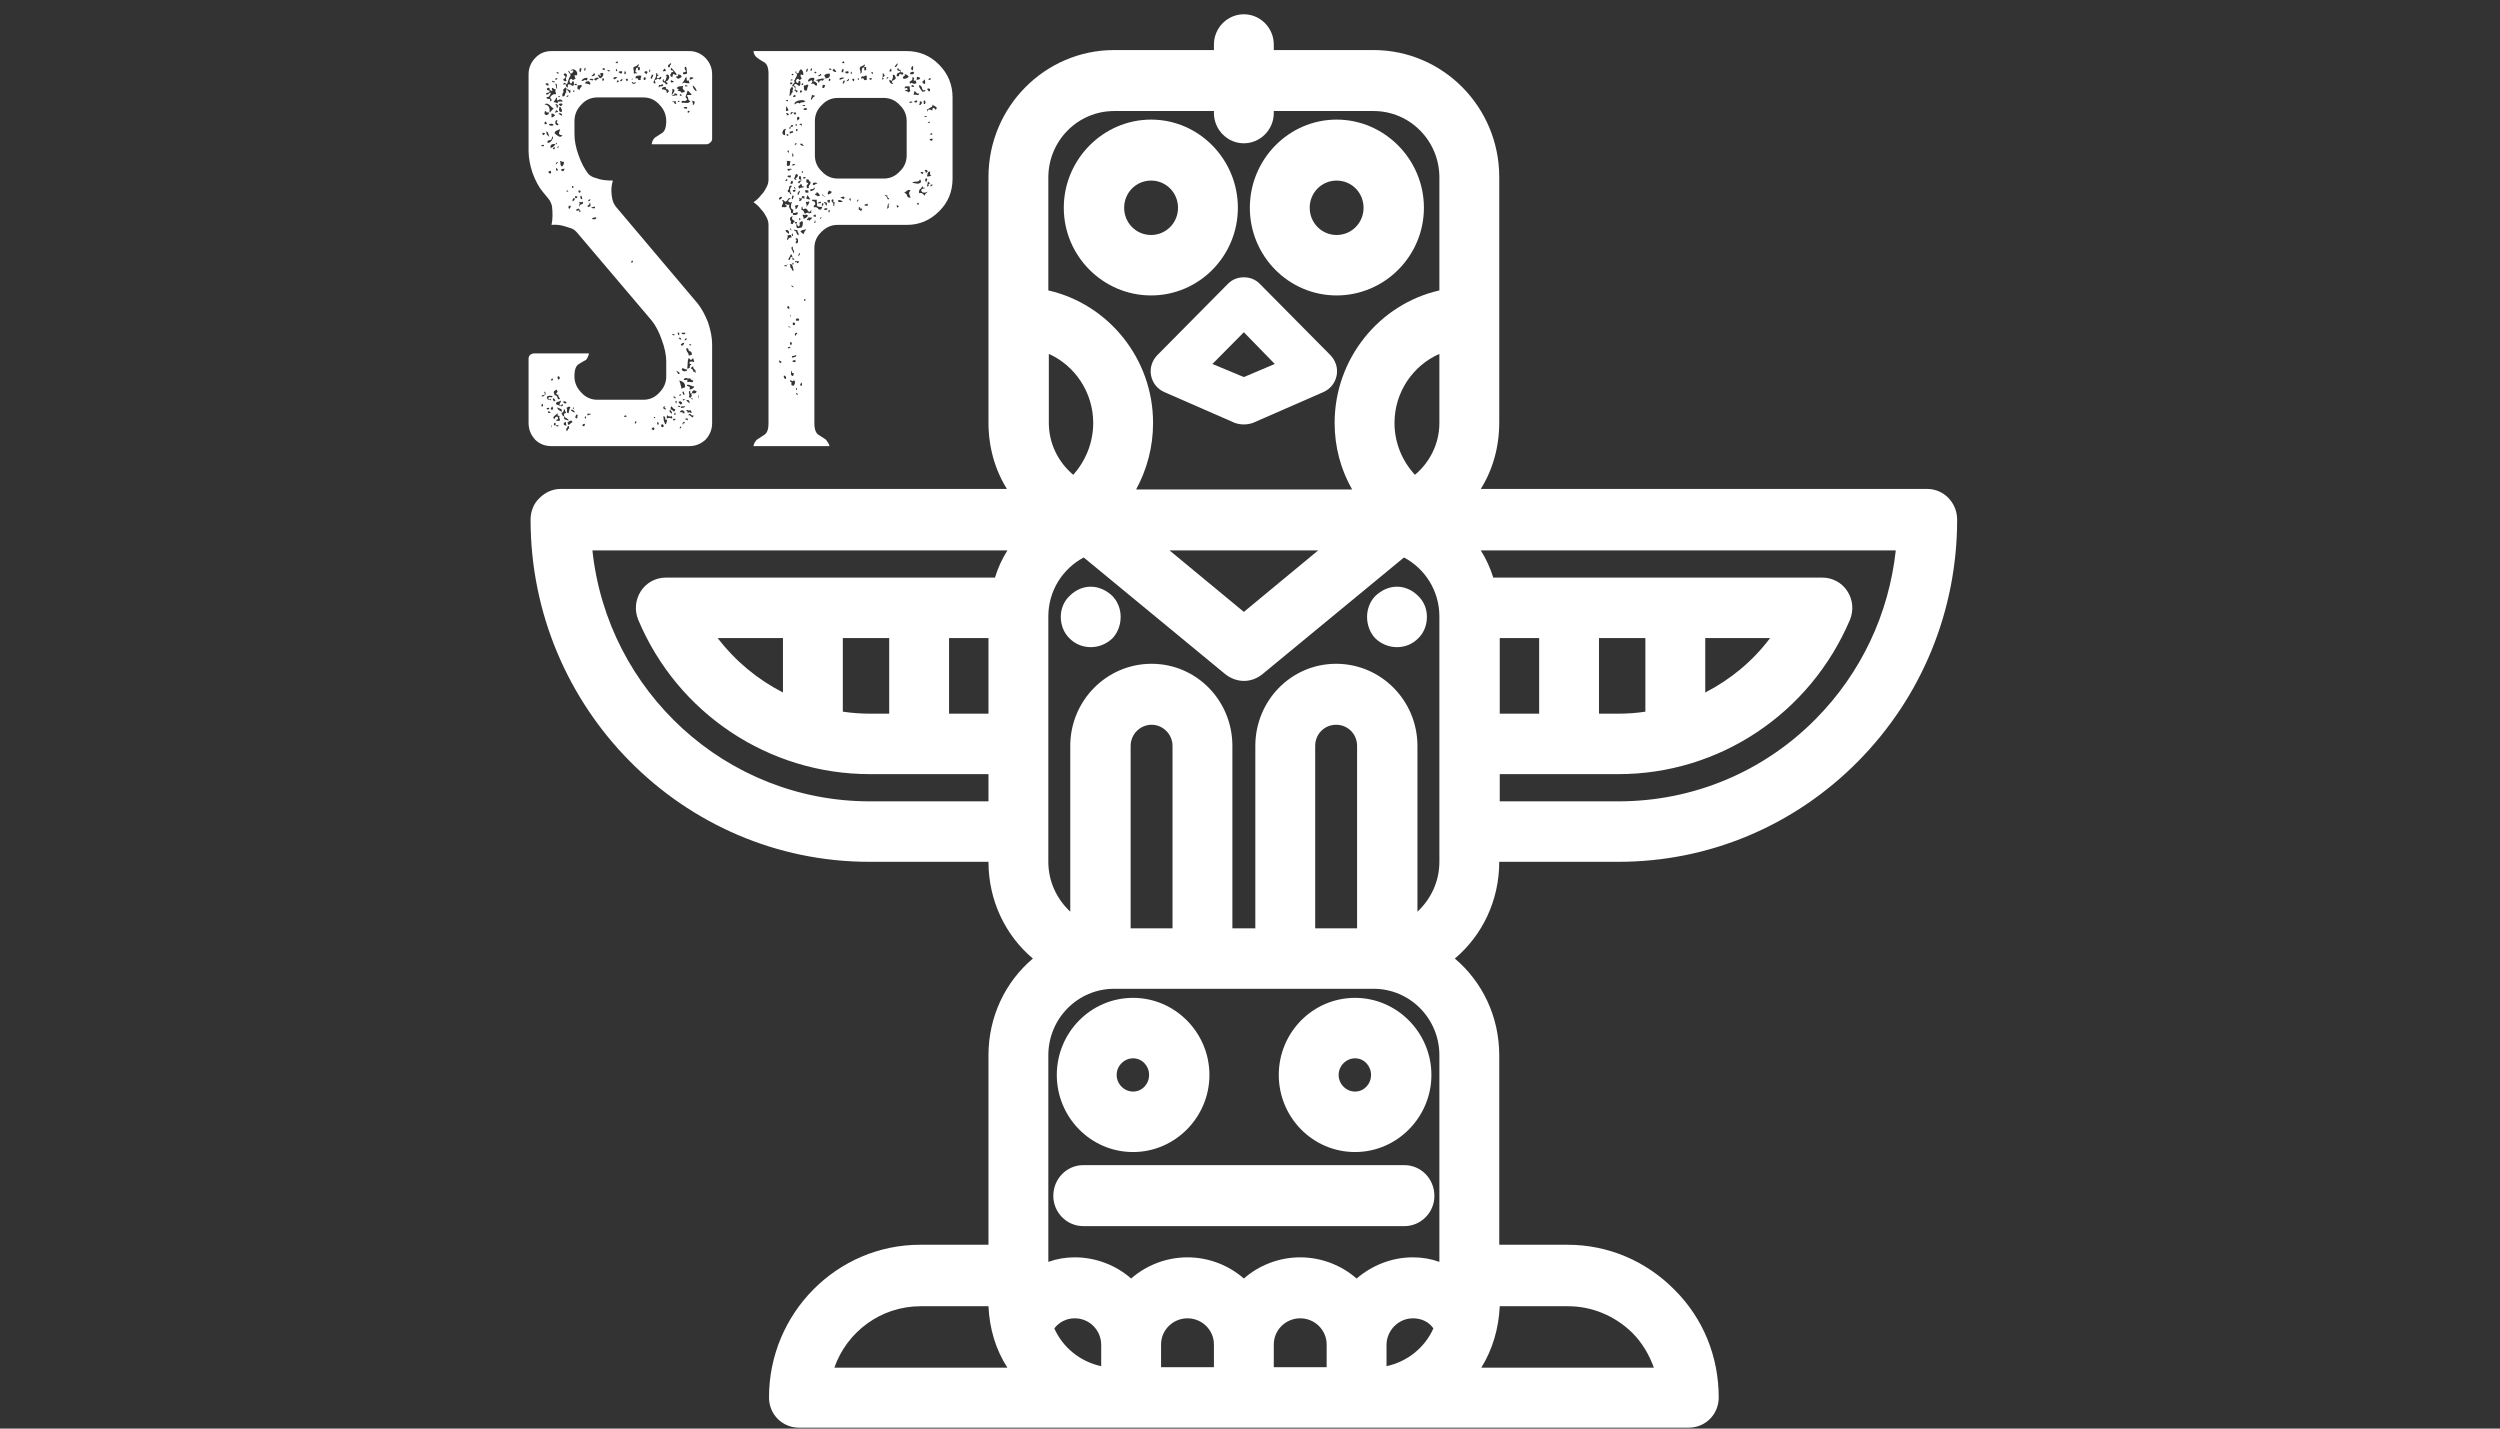
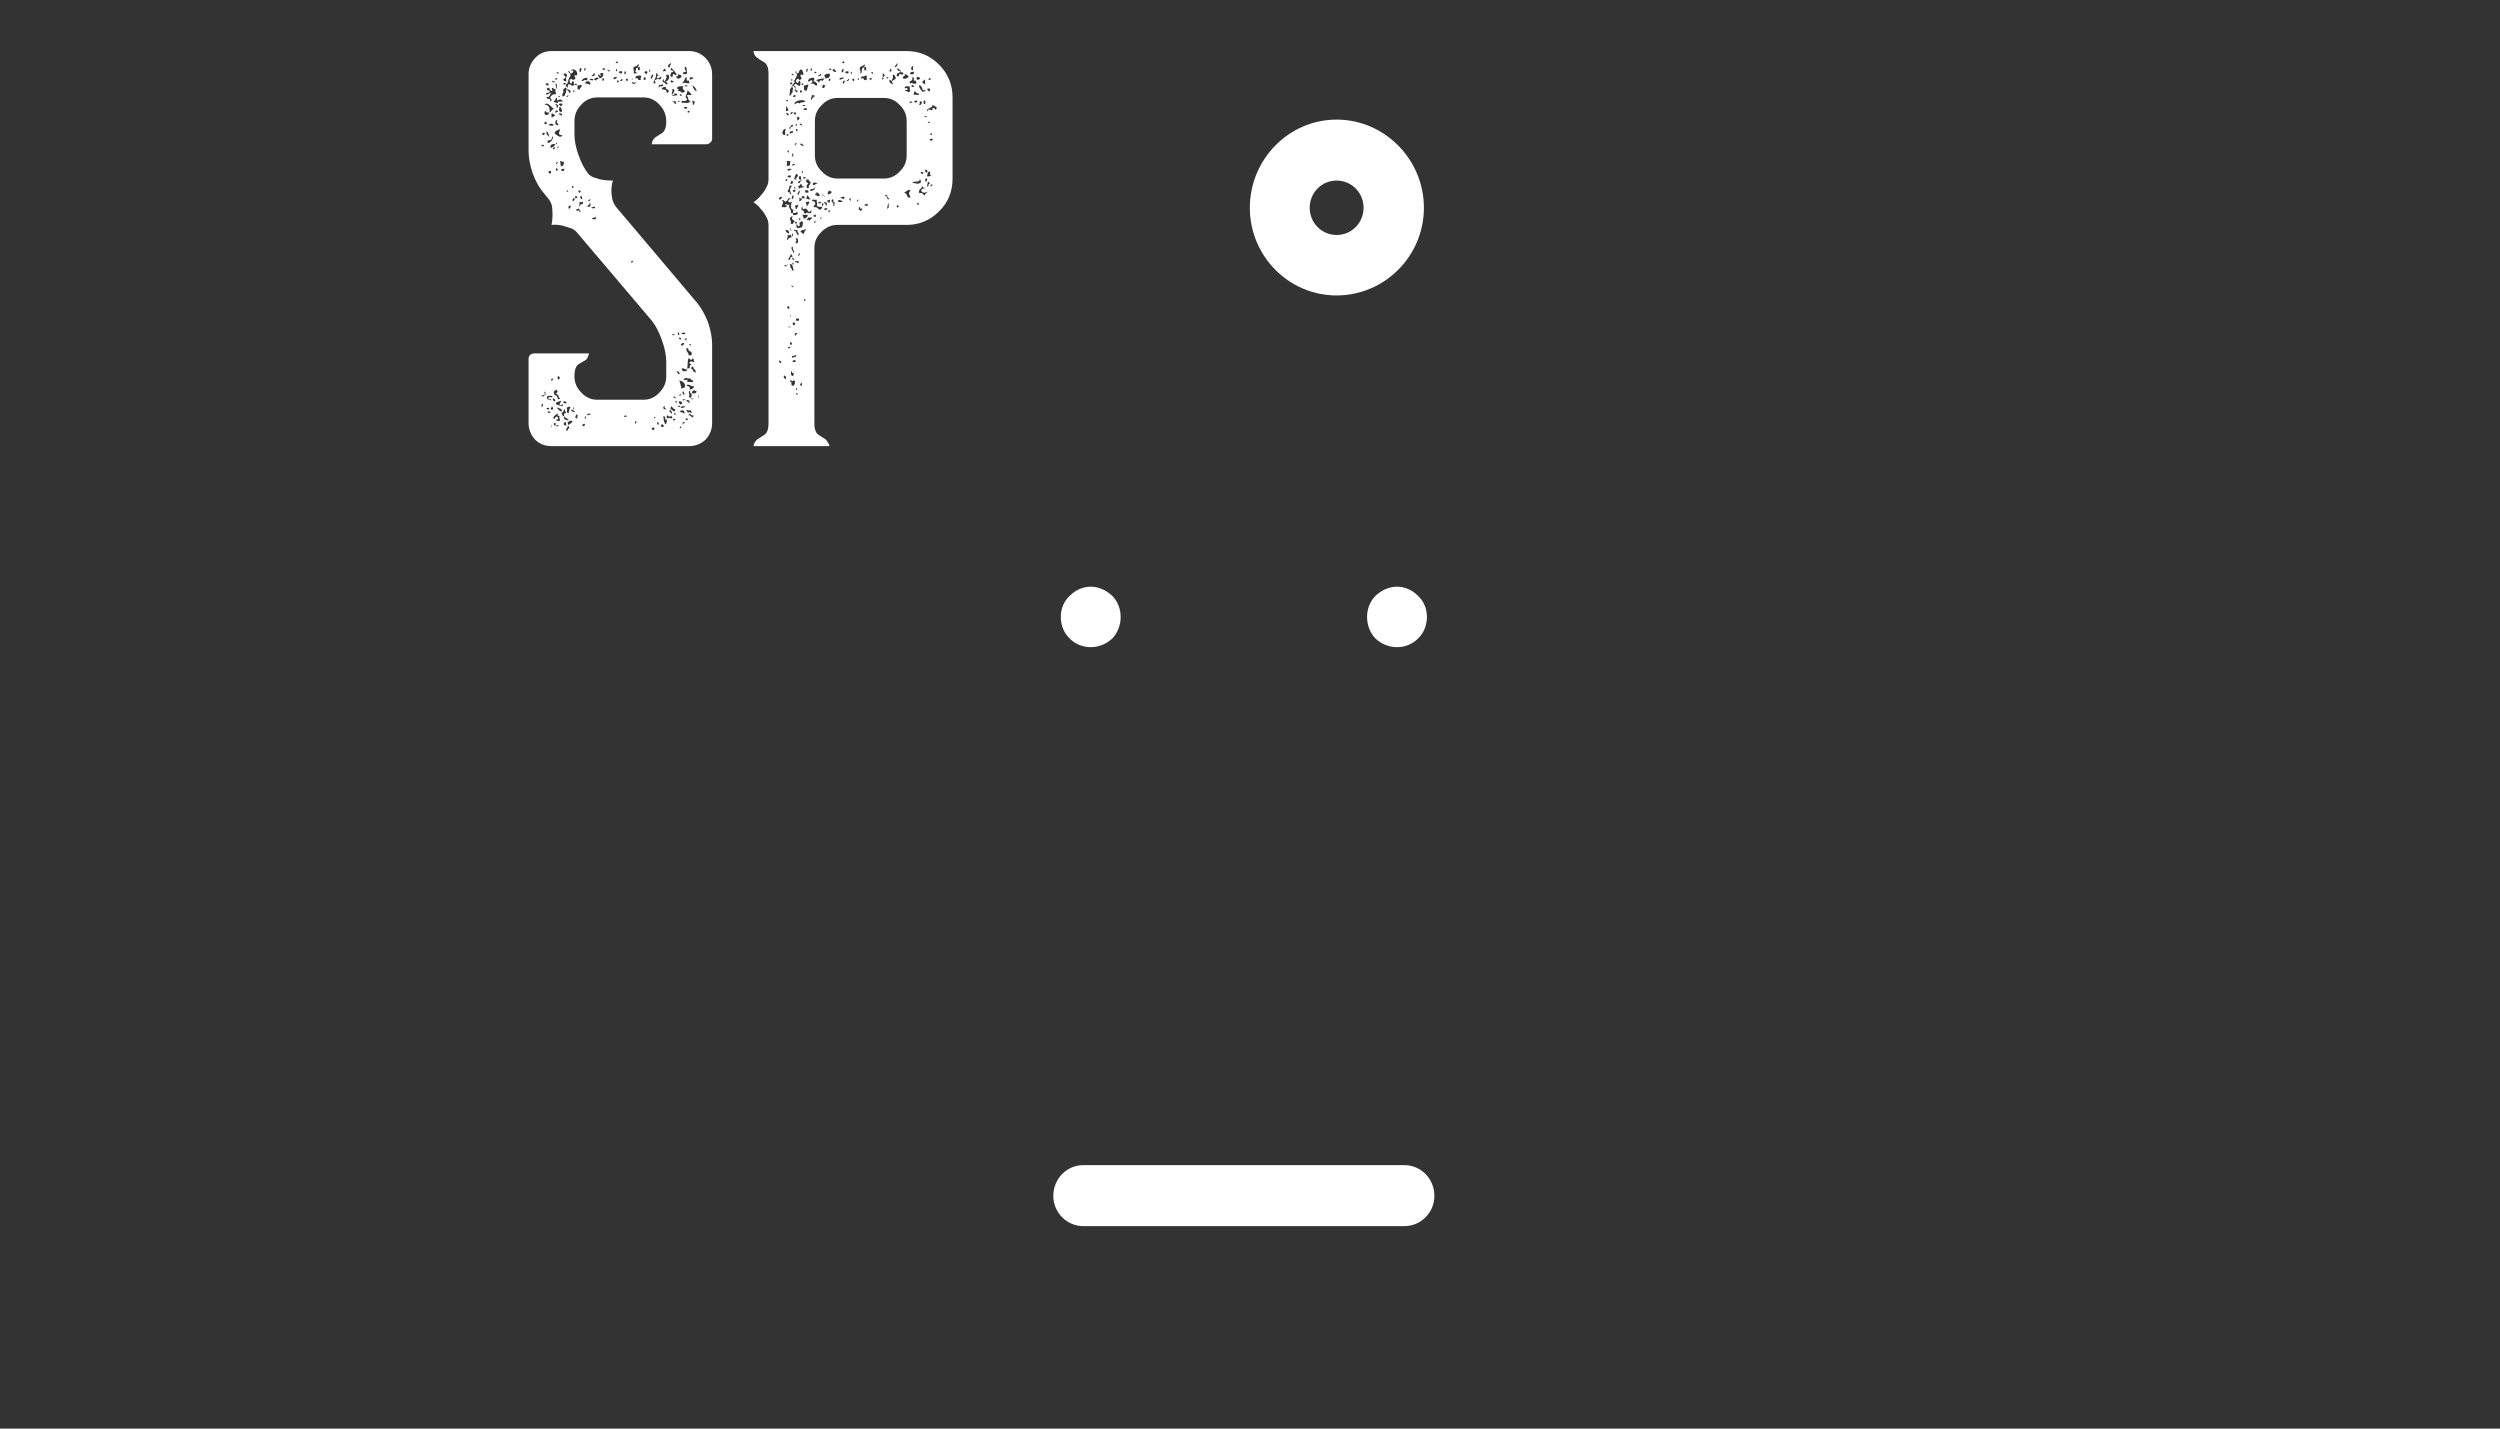
<svg xmlns="http://www.w3.org/2000/svg" width="175" height="100" viewBox="0 0 175 100" fill="none">
  <rect x="0" y="0" width="175" height="100" fill="#333333" stroke="none" />
-   <path fill-rule="evenodd" clip-rule="evenodd" d="M101.839 67.099C103.76 68.721 104.947 71.155 104.947 73.871V87.133H109.73C112.559 87.133 115.212 88.261 117.203 90.272C119.228 92.282 120.31 94.963 120.31 97.82C120.31 99.019 119.367 99.936 118.215 99.936H55.925C54.772 99.936 53.83 99.019 53.83 97.82C53.83 91.93 58.578 87.133 64.409 87.133H69.193V73.871C69.193 71.155 70.38 68.721 72.3 67.099C70.38 65.476 69.193 63.042 69.193 60.327H60.848C47.789 60.327 37.14 49.569 37.14 36.377C37.14 35.813 37.349 35.248 37.768 34.861C38.152 34.473 38.676 34.226 39.235 34.226H70.485C69.647 32.885 69.193 31.298 69.193 29.57V12.393C69.193 7.49 73.138 3.504 77.992 3.504H84.975V3.116C84.975 1.952 85.918 1 87.07 1C88.222 1 89.165 1.952 89.165 3.116V3.504H96.148C101.001 3.504 104.947 7.49 104.947 12.393V29.57C104.947 31.298 104.493 32.885 103.655 34.226H134.905C136.057 34.226 137 35.178 137 36.377C137 42.761 134.521 48.793 130.052 53.307C125.582 57.822 119.612 60.327 113.292 60.327H104.947C104.947 63.042 103.76 65.476 101.839 67.099V67.099ZM96.148 69.215H77.992C75.443 69.215 73.383 71.296 73.383 73.871V88.332C73.965 88.12 74.581 88.014 75.233 88.014C76.735 88.014 78.131 88.579 79.179 89.496C80.226 88.579 81.623 88.014 83.124 88.014C84.626 88.014 86.022 88.579 87.07 89.496C88.117 88.579 89.514 88.014 91.015 88.014C92.517 88.014 93.913 88.579 94.961 89.496C96.043 88.579 97.405 88.014 98.906 88.014C99.558 88.014 100.175 88.12 100.757 88.332V73.871C100.757 71.296 98.697 69.215 96.148 69.215V69.215ZM81.274 94.116V95.704H84.975V94.116C84.975 93.094 84.137 92.282 83.124 92.282C82.112 92.282 81.274 93.094 81.274 94.116ZM89.165 95.704H92.866V94.116C92.866 93.094 92.028 92.282 91.015 92.282C90.003 92.282 89.165 93.094 89.165 94.116V95.704ZM97.056 95.633C98.522 95.316 99.744 94.328 100.338 92.988C100.024 92.529 99.5 92.282 98.906 92.282C97.894 92.282 97.056 93.129 97.056 94.152V95.633ZM77.084 94.152C77.084 93.094 76.246 92.282 75.233 92.282C74.675 92.282 74.151 92.529 73.802 92.988C74.395 94.328 75.617 95.316 77.084 95.633V94.152ZM99.221 52.214V63.818C100.163 62.937 100.757 61.702 100.757 60.327V43.149C100.757 41.35 99.744 39.798 98.278 39.023L88.397 47.17C88.013 47.488 87.559 47.664 87.07 47.664C86.616 47.664 86.127 47.488 85.743 47.17L75.862 39.023C74.395 39.798 73.383 41.35 73.383 43.149V60.327C73.383 61.702 73.976 62.937 74.919 63.818V52.214C74.919 49.04 77.468 46.465 80.61 46.465C83.753 46.465 86.267 49.04 86.267 52.214V64.982H87.873V52.214C87.873 49.04 90.387 46.465 93.529 46.465C96.672 46.465 99.221 49.04 99.221 52.214V52.214ZM94.996 52.214C94.996 51.367 94.332 50.733 93.529 50.733C92.726 50.733 92.063 51.367 92.063 52.214V64.982H94.996V52.214ZM82.077 52.214C82.077 51.403 81.413 50.733 80.61 50.733C79.807 50.733 79.144 51.403 79.144 52.214V64.982H82.077V52.214ZM73.383 12.428V20.329C77.573 21.281 80.715 25.09 80.715 29.605C80.715 31.263 80.296 32.85 79.528 34.261H94.647C93.844 32.85 93.424 31.263 93.424 29.605C93.424 25.09 96.567 21.281 100.757 20.329V12.428C100.757 9.853 98.697 7.772 96.148 7.772H89.165V7.913C89.165 9.077 88.222 10.03 87.07 10.03C85.918 10.03 84.975 9.077 84.975 7.913V7.772H77.992C75.443 7.772 73.383 9.853 73.383 12.428V12.428ZM99.046 33.238C100.094 32.356 100.757 31.051 100.757 29.605V24.773C98.906 25.584 97.615 27.454 97.615 29.605C97.615 30.981 98.138 32.251 99.046 33.238ZM81.867 38.529L87.07 42.832L92.272 38.529H81.867ZM132.705 38.529H103.655C104.027 39.117 104.318 39.752 104.528 40.433H127.573C128.271 40.433 128.934 40.786 129.318 41.386C129.702 41.985 129.772 42.726 129.493 43.396C126.7 49.957 120.345 54.189 113.292 54.189H104.982V56.094H113.292C118.494 56.094 123.418 54.048 127.084 50.345C130.296 47.1 132.216 42.973 132.705 38.529V38.529ZM119.367 44.666V48.475C121.148 47.558 122.684 46.288 123.906 44.666H119.367ZM115.177 49.816V44.666H111.93V49.957H113.292C113.944 49.957 114.572 49.91 115.177 49.816V49.816ZM104.982 44.666V49.957H107.74V44.666H104.982ZM73.418 29.605C73.418 31.051 74.081 32.356 75.129 33.238C76.001 32.251 76.525 30.981 76.525 29.605C76.525 27.454 75.233 25.584 73.418 24.773V29.605ZM60.883 56.094H69.193V54.189H60.883C53.83 54.189 47.44 49.957 44.681 43.396C44.402 42.726 44.472 41.985 44.856 41.386C45.24 40.786 45.904 40.433 46.602 40.433H69.647C69.856 39.752 70.147 39.117 70.519 38.529H41.469C42.517 48.405 50.827 56.094 60.883 56.094V56.094ZM54.807 48.475V44.666H50.233C51.49 46.288 53.026 47.558 54.807 48.475ZM58.997 49.816C59.626 49.91 60.254 49.957 60.883 49.957H62.244V44.666H58.997V49.816ZM66.434 49.957H69.193V44.666H66.434V49.957ZM58.404 95.739H70.519C69.716 94.504 69.263 93.023 69.193 91.436H64.444C61.651 91.436 59.276 93.235 58.404 95.739V95.739ZM109.765 91.436H104.982C104.912 93.023 104.458 94.504 103.69 95.739H115.771C115.457 94.857 114.968 94.011 114.27 93.305C113.047 92.106 111.441 91.436 109.765 91.436V91.436Z" fill="white" />
-   <path fill-rule="evenodd" clip-rule="evenodd" d="M74.465 14.544C74.465 11.158 77.224 8.372 80.575 8.372C83.927 8.372 86.651 11.158 86.651 14.544C86.651 17.93 83.927 20.681 80.575 20.681C77.224 20.681 74.465 17.93 74.465 14.544ZM78.69 14.544C78.69 15.602 79.528 16.449 80.575 16.449C81.623 16.449 82.461 15.602 82.461 14.544C82.461 13.486 81.623 12.64 80.575 12.64C79.528 12.64 78.69 13.486 78.69 14.544Z" fill="white" />
  <path fill-rule="evenodd" clip-rule="evenodd" d="M87.489 14.544C87.489 11.158 90.212 8.372 93.564 8.372C96.916 8.372 99.674 11.158 99.674 14.544C99.674 17.93 96.916 20.681 93.564 20.681C90.212 20.681 87.489 17.93 87.489 14.544ZM91.679 14.544C91.679 15.602 92.517 16.449 93.564 16.449C94.612 16.449 95.45 15.602 95.45 14.544C95.45 13.486 94.612 12.64 93.564 12.64C92.517 12.64 91.679 13.486 91.679 14.544Z" fill="white" />
-   <path fill-rule="evenodd" clip-rule="evenodd" d="M73.976 75.246C73.976 72.283 76.35 69.85 79.318 69.85C82.251 69.85 84.66 72.283 84.66 75.246C84.66 78.209 82.251 80.643 79.318 80.643C76.35 80.643 73.976 78.209 73.976 75.246ZM78.166 75.246C78.166 75.881 78.69 76.41 79.318 76.41C79.947 76.41 80.436 75.881 80.436 75.246C80.436 74.611 79.947 74.082 79.318 74.082C78.69 74.082 78.166 74.611 78.166 75.246Z" fill="white" />
-   <path fill-rule="evenodd" clip-rule="evenodd" d="M89.514 75.246C89.514 72.283 91.888 69.85 94.856 69.85C97.789 69.85 100.198 72.283 100.198 75.246C100.198 78.209 97.789 80.643 94.856 80.643C91.888 80.643 89.514 78.209 89.514 75.246ZM93.704 75.246C93.704 75.881 94.228 76.41 94.856 76.41C95.485 76.41 95.973 75.881 95.973 75.246C95.973 74.611 95.485 74.082 94.856 74.082C94.228 74.082 93.704 74.611 93.704 75.246Z" fill="white" />
-   <path fill-rule="evenodd" clip-rule="evenodd" d="M85.953 19.87C86.267 19.553 86.651 19.412 87.07 19.412C87.489 19.412 87.873 19.553 88.187 19.87L93.11 24.843C93.494 25.232 93.669 25.761 93.564 26.29C93.459 26.819 93.11 27.242 92.621 27.453L87.698 29.605C87.489 29.676 87.279 29.711 87.07 29.711C86.86 29.711 86.651 29.676 86.441 29.605L81.518 27.453C81.029 27.242 80.68 26.819 80.575 26.29C80.471 25.761 80.645 25.232 81.029 24.843L85.953 19.87ZM87.07 23.256L84.87 25.478L87.07 26.395L89.234 25.478L87.07 23.256Z" fill="white" />
  <path d="M77.852 41.703C78.236 42.091 78.446 42.62 78.446 43.185C78.446 43.749 78.236 44.313 77.852 44.701C77.433 45.089 76.909 45.301 76.351 45.301C75.792 45.301 75.268 45.089 74.884 44.701C74.465 44.313 74.256 43.749 74.256 43.185C74.256 42.62 74.465 42.091 74.884 41.703C75.268 41.315 75.792 41.068 76.351 41.068C76.909 41.068 77.433 41.315 77.852 41.703Z" fill="white" />
  <path d="M99.256 44.701C98.871 45.089 98.348 45.301 97.789 45.301C97.23 45.301 96.707 45.089 96.288 44.701C95.904 44.313 95.694 43.749 95.694 43.185C95.694 42.62 95.904 42.091 96.288 41.703C96.707 41.315 97.23 41.068 97.789 41.068C98.348 41.068 98.871 41.315 99.256 41.703C99.675 42.091 99.884 42.62 99.884 43.185C99.884 43.749 99.675 44.313 99.256 44.701Z" fill="white" />
  <path d="M100.408 83.712C100.408 84.875 99.465 85.828 98.313 85.828H75.827C74.674 85.828 73.732 84.875 73.732 83.712C73.732 82.512 74.674 81.56 75.827 81.56H98.313C99.465 81.56 100.408 82.512 100.408 83.712Z" fill="white" />
  <path fill-rule="evenodd" clip-rule="evenodd" d="M46.637 8.478C46.637 8.031 46.474 7.643 46.148 7.314C45.846 6.984 45.473 6.82 45.031 6.82H41.819C41.376 6.82 41.004 6.984 40.701 7.314C40.375 7.643 40.212 8.031 40.212 8.478V9.395C40.212 9.841 40.305 10.323 40.492 10.841C40.678 11.382 40.911 11.828 41.19 12.181C41.33 12.322 41.504 12.416 41.714 12.463C41.9 12.534 42.086 12.581 42.272 12.604C42.482 12.628 42.691 12.64 42.901 12.64C42.831 12.875 42.796 13.11 42.796 13.345C42.796 13.533 42.819 13.733 42.866 13.945C42.913 14.156 43.006 14.344 43.145 14.509L48.837 21.246C49.116 21.599 49.36 22.045 49.57 22.586C49.756 23.15 49.849 23.656 49.849 24.103V29.605C49.849 30.052 49.698 30.44 49.395 30.769C49.069 31.075 48.685 31.228 48.243 31.228H38.606C38.141 31.228 37.757 31.075 37.454 30.769C37.151 30.44 37 30.052 37 29.605V25.126C37 25.008 37.035 24.914 37.105 24.843C37.198 24.773 37.303 24.738 37.419 24.738H41.225C41.225 24.785 41.213 24.832 41.19 24.879C41.143 25.02 41.085 25.126 41.015 25.196C40.876 25.267 40.713 25.361 40.526 25.478C40.317 25.596 40.212 25.878 40.212 26.325V26.36C40.212 26.783 40.375 27.16 40.701 27.489C41.004 27.818 41.376 27.983 41.819 27.983H45.031C45.473 27.983 45.846 27.818 46.148 27.489C46.474 27.16 46.637 26.783 46.637 26.36V25.302C46.637 24.855 46.532 24.35 46.323 23.785C46.136 23.244 45.904 22.798 45.624 22.445L40.387 16.273C40.247 16.108 40.084 16.002 39.898 15.955C39.689 15.884 39.491 15.826 39.304 15.779C39.072 15.732 38.839 15.72 38.606 15.743C38.653 15.532 38.676 15.308 38.676 15.073C38.676 14.862 38.664 14.65 38.641 14.438C38.594 14.227 38.501 14.039 38.362 13.874L38.013 13.451C37.733 13.122 37.489 12.675 37.279 12.111C37.093 11.546 37 11.029 37 10.559V5.197C37 4.774 37.151 4.398 37.454 4.069C37.757 3.739 38.141 3.575 38.606 3.575H48.243C48.685 3.575 49.069 3.739 49.395 4.069C49.698 4.398 49.849 4.774 49.849 5.197V9.712C49.849 9.806 49.814 9.888 49.744 9.959C49.651 10.053 49.547 10.1 49.43 10.1H45.624C45.624 10.053 45.636 9.994 45.659 9.924C45.682 9.83 45.741 9.736 45.834 9.642C45.974 9.547 46.136 9.442 46.323 9.324C46.532 9.206 46.637 8.924 46.637 8.478V8.478ZM38.082 10.241C38.082 10.171 38.059 10.135 38.013 10.135C37.966 10.135 37.931 10.147 37.908 10.171C37.885 10.218 37.896 10.241 37.943 10.241C37.989 10.218 38.036 10.218 38.082 10.241ZM37.908 28.441C37.954 28.488 37.989 28.465 38.013 28.371C38.013 28.3 37.989 28.265 37.943 28.265C37.896 28.359 37.885 28.418 37.908 28.441ZM38.187 27.63C38.187 27.465 38.164 27.395 38.117 27.418C38.094 27.465 38.094 27.501 38.117 27.524C38.141 27.524 38.152 27.548 38.152 27.595C38.106 27.642 38.059 27.665 38.013 27.665C37.943 27.665 37.908 27.689 37.908 27.736C37.978 27.759 38.024 27.759 38.047 27.736C38.071 27.689 38.117 27.653 38.187 27.63V27.63ZM38.013 9.465C38.082 9.442 38.129 9.395 38.152 9.324C38.059 9.301 38.001 9.289 37.978 9.289C37.954 9.336 37.966 9.395 38.013 9.465ZM38.781 7.631C38.804 7.631 38.816 7.631 38.816 7.631C38.816 7.631 38.804 7.631 38.781 7.631ZM38.467 7.349C38.327 7.231 38.211 7.22 38.117 7.314C38.397 7.337 38.513 7.525 38.467 7.878C38.536 7.831 38.594 7.772 38.641 7.702C38.711 7.631 38.757 7.608 38.781 7.631C38.688 7.561 38.583 7.466 38.467 7.349ZM38.152 7.772C38.129 7.796 38.117 7.866 38.117 7.984C38.164 8.007 38.199 8.031 38.222 8.054C38.222 8.054 38.245 8.054 38.292 8.054C38.339 8.031 38.373 8.007 38.397 7.984C38.42 7.96 38.42 7.913 38.397 7.843C38.303 7.89 38.257 7.89 38.257 7.843C38.234 7.796 38.199 7.772 38.152 7.772V7.772ZM38.117 8.689C38.164 8.689 38.21 8.689 38.257 8.689C38.28 8.666 38.28 8.63 38.257 8.583C38.21 8.489 38.164 8.489 38.117 8.583V8.689ZM38.397 5.973C38.42 5.903 38.397 5.856 38.327 5.832C38.257 5.809 38.21 5.832 38.187 5.903C38.234 5.926 38.269 5.95 38.292 5.973C38.315 5.997 38.35 5.997 38.397 5.973V5.973ZM38.641 6.361C38.548 6.361 38.49 6.314 38.467 6.22C38.467 6.126 38.408 6.114 38.292 6.185C38.269 6.279 38.303 6.326 38.397 6.326C38.467 6.326 38.49 6.361 38.467 6.432C38.42 6.479 38.362 6.502 38.292 6.502C38.245 6.502 38.222 6.538 38.222 6.608C38.315 6.632 38.385 6.608 38.432 6.538C38.455 6.491 38.501 6.479 38.571 6.502C38.525 6.573 38.49 6.643 38.467 6.714C38.42 6.785 38.35 6.808 38.257 6.785C38.257 6.879 38.303 6.926 38.397 6.926C38.513 6.902 38.548 6.961 38.501 7.102C38.594 7.078 38.629 7.031 38.606 6.961C38.56 6.914 38.525 6.867 38.501 6.82C38.618 6.632 38.757 6.561 38.92 6.608C38.92 6.538 38.909 6.479 38.886 6.432C38.862 6.361 38.874 6.302 38.92 6.255C38.851 6.255 38.804 6.244 38.781 6.22C38.734 6.173 38.688 6.15 38.641 6.15C38.618 6.197 38.618 6.244 38.641 6.291C38.688 6.314 38.688 6.338 38.641 6.361V6.361ZM38.257 9.183C38.234 9.254 38.245 9.336 38.292 9.43C38.339 9.5 38.397 9.547 38.467 9.571C38.42 9.524 38.397 9.465 38.397 9.395C38.373 9.301 38.327 9.23 38.257 9.183V9.183ZM38.257 28.617C38.303 28.665 38.35 28.676 38.397 28.653C38.443 28.629 38.455 28.594 38.432 28.547C38.315 28.547 38.257 28.57 38.257 28.617V28.617ZM38.362 27.983C38.408 27.959 38.443 27.959 38.467 27.983C38.49 28.006 38.525 28.018 38.571 28.018C38.594 27.947 38.56 27.924 38.467 27.947C38.397 27.947 38.373 27.912 38.397 27.841C38.397 27.794 38.443 27.783 38.536 27.806C38.629 27.83 38.676 27.806 38.676 27.736C38.536 27.689 38.42 27.689 38.327 27.736C38.257 27.783 38.269 27.865 38.362 27.983ZM38.327 9.994C38.42 10.018 38.513 9.971 38.606 9.853C38.676 9.759 38.711 9.665 38.711 9.571H38.641C38.641 9.736 38.583 9.818 38.467 9.818C38.35 9.818 38.304 9.877 38.327 9.994V9.994ZM38.536 28.9C38.536 28.829 38.478 28.794 38.362 28.794C38.339 28.864 38.35 28.9 38.397 28.9C38.443 28.9 38.49 28.9 38.536 28.9ZM38.571 11.969C38.478 11.969 38.42 11.981 38.397 12.005C38.373 12.099 38.432 12.146 38.571 12.146V11.969ZM38.746 8.724C38.676 8.654 38.571 8.642 38.432 8.689C38.432 8.76 38.478 8.795 38.571 8.795C38.664 8.819 38.722 8.795 38.746 8.724ZM38.536 10.347C38.653 10.347 38.769 10.265 38.886 10.1C38.792 10.076 38.711 10.076 38.641 10.1C38.548 10.147 38.513 10.229 38.536 10.347ZM38.606 28.688C38.676 28.688 38.711 28.653 38.711 28.582C38.711 28.535 38.688 28.488 38.641 28.441C38.641 28.488 38.618 28.523 38.571 28.547C38.548 28.594 38.56 28.641 38.606 28.688V28.688ZM38.711 26.537C38.664 26.489 38.629 26.489 38.606 26.537C38.56 26.56 38.56 26.595 38.606 26.642C38.676 26.642 38.711 26.607 38.711 26.537ZM38.571 8.195C38.618 8.219 38.664 8.219 38.711 8.195C38.758 8.148 38.804 8.113 38.851 8.09C38.827 8.019 38.758 7.972 38.641 7.948C38.594 7.972 38.583 8.019 38.606 8.09C38.629 8.137 38.618 8.172 38.571 8.195V8.195ZM38.641 29.922C38.641 29.875 38.641 29.828 38.641 29.782C38.641 29.758 38.629 29.758 38.606 29.782C38.606 29.875 38.618 29.922 38.641 29.922ZM38.851 5.691C38.804 5.715 38.769 5.715 38.746 5.691C38.699 5.644 38.664 5.644 38.641 5.691C38.664 5.738 38.699 5.762 38.746 5.762C38.792 5.785 38.827 5.762 38.851 5.691ZM38.711 27.877C38.688 27.924 38.688 27.959 38.711 27.983C38.734 28.006 38.746 28.041 38.746 28.088C38.792 28.088 38.816 28.088 38.816 28.088C38.816 28.065 38.839 28.053 38.886 28.053C38.839 27.936 38.781 27.877 38.711 27.877V27.877ZM38.711 10.453C38.804 10.453 38.851 10.406 38.851 10.312C38.734 10.312 38.688 10.359 38.711 10.453ZM38.92 29.429C38.967 29.452 39.014 29.464 39.06 29.464C39.13 29.464 39.176 29.452 39.2 29.429C39.2 29.358 39.188 29.311 39.165 29.288C39.142 29.288 39.142 29.229 39.165 29.111C39.072 29.111 39.025 29.088 39.025 29.041C39.025 29.017 39.037 28.994 39.06 28.97C39.083 28.947 39.083 28.935 39.06 28.935C38.99 28.959 38.909 29.017 38.816 29.111C38.699 29.205 38.711 29.288 38.851 29.358C38.804 29.311 38.827 29.252 38.92 29.182C39.014 29.135 39.06 29.17 39.06 29.288C39.06 29.335 39.048 29.358 39.025 29.358C38.979 29.358 38.944 29.382 38.92 29.429V29.429ZM39.374 7.137C39.374 7.02 39.304 6.961 39.165 6.961C39.118 6.984 39.095 6.996 39.095 6.996C39.072 7.02 39.037 7.031 38.99 7.031C38.99 6.984 38.99 6.937 38.99 6.89C38.99 6.843 38.967 6.832 38.92 6.855C38.897 6.949 38.839 7.043 38.746 7.137C38.886 7.161 38.967 7.196 38.99 7.243C39.037 7.196 39.06 7.161 39.06 7.137C39.06 7.114 39.072 7.102 39.095 7.102C39.142 7.125 39.188 7.125 39.235 7.102C39.281 7.102 39.328 7.114 39.374 7.137V7.137ZM38.851 29.782C38.897 29.758 38.909 29.711 38.886 29.64C38.886 29.593 38.862 29.582 38.816 29.605C38.792 29.605 38.781 29.629 38.781 29.676C38.757 29.746 38.781 29.782 38.851 29.782ZM38.781 27.383C38.757 27.453 38.757 27.501 38.781 27.524C38.804 27.571 38.816 27.618 38.816 27.665C38.932 27.665 39.002 27.724 39.025 27.841C39.048 27.959 39.107 27.983 39.2 27.912C39.176 27.865 39.153 27.83 39.13 27.806C39.083 27.759 39.072 27.7 39.095 27.63C39.025 27.653 38.967 27.618 38.92 27.524C38.99 27.501 39.025 27.453 39.025 27.383C39.002 27.36 38.99 27.336 38.99 27.312C38.99 27.289 38.967 27.277 38.92 27.277C38.92 27.301 38.874 27.336 38.781 27.383V27.383ZM38.816 9.324C38.886 9.395 38.979 9.465 39.095 9.536C39.211 9.606 39.304 9.583 39.374 9.465C39.235 9.465 39.153 9.43 39.13 9.359C39.13 9.289 39.142 9.23 39.165 9.183C39.188 9.159 39.2 9.112 39.2 9.042C39.107 9.089 39.025 9.124 38.955 9.148C38.886 9.171 38.839 9.23 38.816 9.324V9.324ZM39.025 7.561C39.025 7.513 39.037 7.478 39.06 7.455C39.06 7.431 39.072 7.396 39.095 7.349C39.072 7.372 39.037 7.361 38.99 7.314C38.944 7.267 38.897 7.267 38.851 7.314C38.92 7.314 38.955 7.349 38.955 7.419C38.955 7.513 38.979 7.561 39.025 7.561V7.561ZM39.025 8.407C38.886 8.407 38.839 8.501 38.886 8.689C38.932 8.713 38.967 8.736 38.99 8.76C39.037 8.783 39.072 8.771 39.095 8.724C39.072 8.654 39.037 8.619 38.99 8.619C38.967 8.595 38.979 8.525 39.025 8.407V8.407ZM38.92 7.737C38.874 7.784 38.862 7.843 38.886 7.913C38.932 7.866 38.967 7.843 38.99 7.843C39.037 7.843 39.06 7.819 39.06 7.772C39.014 7.772 38.99 7.76 38.99 7.737C38.99 7.713 38.967 7.713 38.92 7.737ZM38.886 5.479C38.862 5.574 38.874 5.609 38.92 5.585C38.99 5.562 39.025 5.527 39.025 5.479H38.886ZM38.92 5.832C38.874 5.879 38.874 5.938 38.92 6.009C38.944 6.079 38.944 6.138 38.92 6.185H39.025C38.979 6.138 38.967 6.079 38.99 6.009C38.99 5.938 38.967 5.879 38.92 5.832ZM38.955 9.994C38.909 9.994 38.897 10.03 38.92 10.1C38.99 10.1 39.002 10.065 38.955 9.994ZM38.955 11.335C38.979 11.358 38.967 11.393 38.92 11.44C38.897 11.464 38.897 11.487 38.92 11.511C38.944 11.487 38.979 11.452 39.025 11.405C39.072 11.358 39.048 11.335 38.955 11.335ZM39.06 11.934C39.06 11.864 39.014 11.805 38.92 11.758C38.92 11.781 38.92 11.84 38.92 11.934H39.06ZM38.886 29.782C38.932 29.828 38.99 29.852 39.06 29.852C39.107 29.828 39.118 29.805 39.095 29.782C39.048 29.758 38.979 29.758 38.886 29.782ZM39.095 5.056C39.002 5.056 38.944 5.068 38.92 5.091C38.967 5.091 38.99 5.103 38.99 5.127C39.014 5.15 39.048 5.162 39.095 5.162C39.095 5.115 39.095 5.091 39.095 5.091C39.095 5.091 39.095 5.08 39.095 5.056V5.056ZM39.2 28.053C39.176 28.1 39.13 28.124 39.06 28.124C38.967 28.124 38.92 28.183 38.92 28.3C38.99 28.324 39.083 28.359 39.2 28.406C39.339 28.476 39.409 28.441 39.409 28.3C39.363 28.3 39.328 28.312 39.304 28.335C39.304 28.382 39.27 28.394 39.2 28.371C39.153 28.324 39.153 28.276 39.2 28.23C39.223 28.183 39.246 28.136 39.27 28.088C39.27 28.065 39.246 28.053 39.2 28.053V28.053ZM39.304 28.829C39.351 28.712 39.328 28.641 39.235 28.617C39.142 28.57 39.06 28.535 38.99 28.512C39.014 28.582 39.048 28.641 39.095 28.688C39.165 28.735 39.235 28.782 39.304 28.829V28.829ZM39.06 10.382C39.06 10.359 39.072 10.335 39.095 10.312C39.118 10.265 39.107 10.241 39.06 10.241C39.037 10.265 39.025 10.288 39.025 10.312C39.025 10.359 39.037 10.382 39.06 10.382ZM39.06 26.325C39.037 26.372 39.025 26.419 39.025 26.466C39.048 26.537 39.083 26.572 39.13 26.572C39.223 26.454 39.2 26.372 39.06 26.325V26.325ZM39.2 6.749C39.153 6.702 39.118 6.702 39.095 6.749C39.072 6.773 39.083 6.796 39.13 6.82C39.13 6.796 39.142 6.785 39.165 6.785C39.188 6.761 39.2 6.749 39.2 6.749V6.749ZM39.339 8.09C39.363 8.019 39.339 7.972 39.27 7.948C39.2 7.901 39.142 7.913 39.095 7.984C39.142 7.984 39.188 8.007 39.235 8.054C39.258 8.078 39.293 8.09 39.339 8.09V8.09ZM39.2 7.419C39.316 7.419 39.374 7.372 39.374 7.278C39.351 7.255 39.316 7.243 39.27 7.243C39.2 7.243 39.153 7.255 39.13 7.278C39.107 7.325 39.118 7.349 39.165 7.349C39.188 7.349 39.2 7.372 39.2 7.419V7.419ZM39.2 7.455C39.153 7.502 39.13 7.572 39.13 7.666C39.13 7.784 39.188 7.843 39.304 7.843C39.351 7.772 39.351 7.702 39.304 7.631C39.281 7.561 39.246 7.502 39.2 7.455ZM39.479 11.335C39.409 11.335 39.351 11.323 39.304 11.299C39.281 11.276 39.246 11.264 39.2 11.264C39.223 11.311 39.235 11.382 39.235 11.476C39.235 11.57 39.27 11.629 39.339 11.652C39.432 11.581 39.479 11.476 39.479 11.335ZM39.27 11.899C39.316 11.969 39.374 11.993 39.444 11.969C39.491 11.922 39.514 11.864 39.514 11.793C39.491 11.817 39.444 11.828 39.374 11.828C39.328 11.828 39.293 11.852 39.27 11.899ZM39.374 29.147C39.444 29.099 39.479 29.111 39.479 29.182C39.479 29.252 39.491 29.311 39.514 29.358C39.56 29.358 39.607 29.37 39.654 29.393C39.7 29.417 39.758 29.429 39.828 29.429C39.782 29.358 39.712 29.299 39.619 29.252C39.526 29.229 39.479 29.147 39.479 29.006C39.479 28.959 39.502 28.935 39.549 28.935C39.596 28.935 39.619 28.911 39.619 28.864C39.572 28.817 39.549 28.77 39.549 28.723C39.549 28.676 39.526 28.653 39.479 28.653C39.456 28.817 39.398 28.9 39.304 28.9C39.304 28.923 39.316 28.959 39.339 29.006C39.386 29.029 39.398 29.076 39.374 29.147V29.147ZM39.374 6.749C39.467 6.749 39.526 6.714 39.549 6.643C39.549 6.549 39.584 6.491 39.654 6.467C39.607 6.42 39.607 6.361 39.654 6.291C39.677 6.22 39.654 6.161 39.584 6.114C39.537 6.161 39.502 6.197 39.479 6.22C39.456 6.244 39.432 6.267 39.409 6.291C39.456 6.385 39.456 6.455 39.409 6.502C39.363 6.549 39.351 6.632 39.374 6.749ZM40.387 5.268C40.434 5.127 40.398 5.009 40.282 4.915C40.142 4.821 40.026 4.833 39.933 4.95C39.98 4.95 40.026 4.939 40.073 4.915C40.096 4.915 40.119 4.939 40.142 4.986C40.096 5.033 40.073 5.068 40.073 5.091C40.049 5.139 39.991 5.15 39.898 5.127C39.921 5.056 39.875 4.997 39.758 4.95C39.782 5.021 39.817 5.08 39.863 5.127C39.91 5.15 39.933 5.209 39.933 5.303C39.863 5.397 39.817 5.491 39.793 5.585C39.77 5.679 39.735 5.785 39.689 5.903C39.642 5.903 39.607 5.879 39.584 5.832C39.56 5.809 39.526 5.797 39.479 5.797L39.409 5.903H39.619C39.595 6.02 39.619 6.079 39.689 6.079C39.712 6.103 39.735 6.126 39.758 6.15C39.758 6.15 39.758 6.138 39.758 6.114C39.735 5.997 39.747 5.926 39.793 5.903C39.863 5.903 39.921 5.915 39.968 5.938C39.991 5.985 40.049 6.009 40.142 6.009C40.142 5.915 40.177 5.891 40.247 5.938C40.317 5.985 40.364 5.973 40.387 5.903C40.34 5.856 40.305 5.844 40.282 5.867C40.259 5.891 40.224 5.903 40.177 5.903C40.177 5.785 40.166 5.715 40.142 5.691C40.073 5.691 40.038 5.715 40.038 5.762C40.038 5.832 40.003 5.856 39.933 5.832C39.886 5.785 39.863 5.726 39.863 5.656C39.886 5.585 39.921 5.538 39.968 5.515C40.014 5.515 40.049 5.538 40.073 5.585C40.073 5.609 40.096 5.609 40.142 5.585C40.259 5.538 40.305 5.503 40.282 5.479C40.259 5.456 40.236 5.385 40.212 5.268H40.387ZM39.758 6.15C39.758 6.173 39.758 6.197 39.758 6.22C39.758 6.197 39.758 6.173 39.758 6.15ZM39.724 6.291C39.747 6.314 39.747 6.338 39.724 6.361C39.793 6.361 39.828 6.397 39.828 6.467C39.828 6.514 39.863 6.514 39.933 6.467V6.326C39.84 6.326 39.782 6.291 39.758 6.22C39.712 6.22 39.7 6.244 39.724 6.291ZM39.584 5.444C39.56 5.468 39.526 5.491 39.479 5.515C39.432 5.515 39.421 5.55 39.444 5.621C39.467 5.644 39.502 5.668 39.549 5.691C39.619 5.691 39.654 5.668 39.654 5.621C39.607 5.574 39.607 5.491 39.654 5.374C39.724 5.256 39.689 5.174 39.549 5.127C39.456 5.174 39.432 5.221 39.479 5.268C39.549 5.291 39.584 5.35 39.584 5.444ZM39.444 28.088C39.421 28.159 39.444 28.206 39.514 28.23C39.584 28.253 39.63 28.241 39.654 28.194C39.654 28.124 39.584 28.088 39.444 28.088V28.088ZM39.479 29.746C39.526 29.746 39.549 29.758 39.549 29.782C39.549 29.782 39.584 29.782 39.654 29.782C39.63 29.734 39.619 29.676 39.619 29.605C39.619 29.558 39.596 29.535 39.549 29.535C39.526 29.582 39.502 29.605 39.479 29.605C39.456 29.629 39.456 29.676 39.479 29.746ZM39.654 30.169C39.7 30.169 39.735 30.134 39.758 30.064C39.758 30.017 39.793 29.993 39.863 29.993C39.84 29.97 39.828 29.934 39.828 29.887C39.828 29.84 39.805 29.817 39.758 29.817C39.735 29.887 39.7 29.946 39.654 29.993C39.63 30.017 39.63 30.075 39.654 30.169ZM39.793 6.679C39.7 6.679 39.654 6.714 39.654 6.785C39.747 6.785 39.793 6.749 39.793 6.679ZM39.654 13.345C39.654 13.415 39.677 13.439 39.724 13.415L39.793 13.38C39.747 13.333 39.7 13.322 39.654 13.345V13.345ZM39.933 28.512C39.886 28.465 39.84 28.453 39.793 28.476C39.747 28.5 39.7 28.523 39.654 28.547C39.7 28.617 39.712 28.688 39.689 28.759C39.665 28.853 39.7 28.911 39.793 28.935C39.84 28.7 39.886 28.559 39.933 28.512V28.512ZM39.758 29.746C39.852 29.723 39.91 29.687 39.933 29.64C39.98 29.617 40.026 29.582 40.073 29.535C40.026 29.441 39.968 29.417 39.898 29.464C39.828 29.511 39.77 29.546 39.724 29.57C39.724 29.617 39.735 29.64 39.758 29.64C39.758 29.664 39.758 29.699 39.758 29.746ZM39.863 14.615C39.886 14.568 39.91 14.533 39.933 14.509C39.956 14.485 39.956 14.45 39.933 14.403H39.828C39.805 14.427 39.793 14.462 39.793 14.509C39.793 14.579 39.817 14.615 39.863 14.615V14.615ZM39.968 28.688C39.968 28.735 40.014 28.782 40.108 28.829C40.201 28.876 40.247 28.876 40.247 28.829C40.201 28.806 40.166 28.77 40.142 28.723C40.096 28.676 40.038 28.665 39.968 28.688V28.688ZM40.038 13.028C40.038 13.122 40.061 13.169 40.108 13.169C40.154 13.122 40.166 13.086 40.142 13.063C40.096 13.016 40.061 13.004 40.038 13.028V13.028ZM40.247 13.909C40.201 13.862 40.154 13.862 40.108 13.909C40.084 13.956 40.073 14.015 40.073 14.086C40.142 14.086 40.201 14.027 40.247 13.909ZM40.108 28.617H40.177C40.177 28.547 40.154 28.512 40.108 28.512V28.617ZM40.108 6.432C40.154 6.432 40.201 6.408 40.247 6.361C40.201 6.361 40.177 6.35 40.177 6.326C40.177 6.326 40.166 6.326 40.142 6.326C40.119 6.35 40.108 6.385 40.108 6.432V6.432ZM40.422 13.768C40.398 13.745 40.34 13.733 40.247 13.733C40.247 13.803 40.259 13.851 40.282 13.874C40.375 13.874 40.422 13.839 40.422 13.768V13.768ZM40.387 29.288C40.41 29.264 40.422 29.217 40.422 29.147C40.445 29.076 40.434 29.029 40.387 29.006C40.34 29.029 40.305 29.076 40.282 29.147C40.259 29.241 40.294 29.288 40.387 29.288ZM40.526 14.615C40.503 14.591 40.48 14.591 40.457 14.615C40.433 14.638 40.398 14.65 40.352 14.65C40.329 14.744 40.352 14.779 40.422 14.756C40.468 14.732 40.515 14.721 40.562 14.721C40.562 14.744 40.562 14.756 40.562 14.756C40.538 14.779 40.526 14.803 40.526 14.826C40.643 14.826 40.678 14.803 40.631 14.756C40.585 14.709 40.55 14.662 40.526 14.615V14.615ZM40.562 6.291C40.585 6.197 40.62 6.138 40.666 6.114C40.713 6.091 40.724 6.032 40.701 5.938C40.655 5.962 40.562 5.973 40.422 5.973C40.445 5.997 40.445 6.032 40.422 6.079C40.422 6.103 40.422 6.15 40.422 6.22C40.468 6.22 40.492 6.232 40.492 6.255C40.492 6.279 40.515 6.291 40.562 6.291V6.291ZM40.492 13.345C40.492 13.463 40.527 13.51 40.596 13.486C40.643 13.439 40.655 13.392 40.631 13.345C40.608 13.345 40.596 13.345 40.596 13.345C40.573 13.322 40.538 13.322 40.492 13.345ZM40.596 14.474C40.573 14.38 40.608 14.321 40.701 14.297C40.794 14.297 40.829 14.239 40.806 14.121C40.759 14.121 40.724 14.133 40.701 14.156C40.655 14.156 40.596 14.145 40.526 14.121C40.573 14.168 40.585 14.227 40.562 14.297C40.538 14.368 40.55 14.427 40.596 14.474V14.474ZM40.701 4.774C40.608 4.751 40.562 4.798 40.562 4.915C40.562 5.009 40.585 5.056 40.631 5.056C40.678 4.962 40.701 4.868 40.701 4.774V4.774ZM40.666 13.698C40.62 13.745 40.608 13.792 40.631 13.839C40.631 13.909 40.678 13.945 40.771 13.945C40.748 13.898 40.736 13.851 40.736 13.803C40.736 13.757 40.713 13.721 40.666 13.698V13.698ZM40.701 5.656C40.771 5.679 40.829 5.668 40.876 5.621C40.899 5.597 40.969 5.597 41.085 5.621C41.108 5.597 41.12 5.538 41.12 5.444C40.911 5.444 40.771 5.515 40.701 5.656V5.656ZM40.771 29.817C40.887 29.864 40.946 29.817 40.946 29.676C40.829 29.652 40.771 29.699 40.771 29.817ZM40.946 4.739C40.899 4.809 40.887 4.88 40.911 4.95C40.934 4.974 40.957 4.95 40.98 4.88C41.004 4.809 40.992 4.762 40.946 4.739V4.739ZM41.015 29.147C40.969 29.147 40.934 29.17 40.911 29.217C40.934 29.217 40.946 29.229 40.946 29.252C40.946 29.299 40.969 29.311 41.015 29.288V29.147ZM41.295 5.938C41.318 5.891 41.33 5.856 41.33 5.832C41.306 5.785 41.271 5.738 41.225 5.691C41.085 5.668 40.992 5.715 40.946 5.832C41.132 5.856 41.248 5.891 41.295 5.938ZM41.33 28.935C41.283 28.982 41.225 28.982 41.155 28.935C41.108 29.006 41.097 29.052 41.12 29.076C41.167 29.076 41.202 29.064 41.225 29.041C41.271 29.017 41.306 29.017 41.33 29.041V28.935ZM41.26 14.191C41.283 14.262 41.271 14.309 41.225 14.333C41.178 14.356 41.143 14.391 41.12 14.438C41.143 14.485 41.178 14.497 41.225 14.474C41.271 14.45 41.306 14.438 41.33 14.438C41.33 14.391 41.33 14.344 41.33 14.297C41.33 14.227 41.306 14.191 41.26 14.191ZM41.33 13.945C41.26 13.945 41.202 13.992 41.155 14.086C41.271 14.086 41.33 14.039 41.33 13.945ZM41.26 5.585C41.306 5.585 41.365 5.597 41.434 5.621C41.481 5.644 41.516 5.621 41.539 5.55C41.493 5.527 41.434 5.515 41.364 5.515C41.318 5.515 41.283 5.538 41.26 5.585ZM41.574 5.127C41.551 5.174 41.528 5.209 41.504 5.233C41.458 5.256 41.423 5.291 41.399 5.338C41.562 5.338 41.644 5.291 41.644 5.197C41.644 5.15 41.621 5.127 41.574 5.127V5.127ZM41.399 14.509C41.399 14.556 41.434 14.579 41.504 14.579C41.551 14.579 41.597 14.579 41.644 14.579C41.667 14.485 41.644 14.45 41.574 14.474C41.504 14.497 41.446 14.509 41.399 14.509ZM41.749 15.214C41.562 15.214 41.458 15.25 41.434 15.32C41.621 15.391 41.725 15.355 41.749 15.214ZM41.749 5.621C41.749 5.574 41.772 5.55 41.819 5.55C41.842 5.527 41.877 5.503 41.923 5.479C41.877 5.432 41.818 5.421 41.749 5.444C41.679 5.468 41.621 5.503 41.574 5.55C41.621 5.574 41.656 5.597 41.679 5.621C41.702 5.644 41.725 5.644 41.749 5.621ZM42.028 5.479C42.168 5.409 42.237 5.303 42.237 5.162C42.168 5.068 42.075 5.08 41.958 5.197C42.051 5.174 42.075 5.221 42.028 5.338C41.981 5.315 41.958 5.28 41.958 5.233C41.935 5.209 41.9 5.221 41.853 5.268C41.877 5.315 41.9 5.35 41.923 5.374C41.923 5.421 41.958 5.456 42.028 5.479V5.479ZM42.203 5.691C42.226 5.644 42.249 5.609 42.272 5.585C42.296 5.585 42.296 5.562 42.272 5.515C42.226 5.468 42.191 5.456 42.168 5.479C42.168 5.527 42.168 5.562 42.168 5.585C42.168 5.632 42.179 5.668 42.203 5.691ZM42.342 4.88C42.365 4.833 42.342 4.798 42.272 4.774C42.203 4.774 42.168 4.798 42.168 4.845C42.214 4.892 42.272 4.903 42.342 4.88ZM42.517 4.88C42.493 4.903 42.517 4.939 42.587 4.986C42.633 5.033 42.668 5.009 42.691 4.915C42.668 4.915 42.633 4.915 42.587 4.915C42.563 4.915 42.54 4.903 42.517 4.88ZM42.971 5.55C43.041 5.55 43.122 5.503 43.215 5.409C43.122 5.385 43.052 5.385 43.006 5.409C42.936 5.432 42.924 5.479 42.971 5.55V5.55ZM43.18 4.28C43.18 4.327 43.169 4.351 43.145 4.351C43.099 4.351 43.087 4.374 43.11 4.421H43.25C43.25 4.327 43.227 4.28 43.18 4.28V4.28ZM43.215 4.95C43.192 4.927 43.18 4.903 43.18 4.88C43.18 4.856 43.169 4.833 43.145 4.809C43.122 4.856 43.11 4.903 43.11 4.95C43.11 4.997 43.145 4.997 43.215 4.95V4.95ZM43.18 5.762C43.273 5.762 43.32 5.726 43.32 5.656C43.297 5.656 43.273 5.644 43.25 5.621C43.25 5.621 43.238 5.621 43.215 5.621C43.215 5.668 43.203 5.691 43.18 5.691C43.18 5.691 43.18 5.715 43.18 5.762V5.762ZM43.529 5.127C43.576 5.009 43.553 4.962 43.459 4.986C43.366 4.986 43.308 5.009 43.285 5.056C43.331 5.056 43.366 5.08 43.39 5.127C43.413 5.15 43.459 5.15 43.529 5.127ZM43.425 5.691C43.471 5.691 43.518 5.668 43.564 5.621C43.587 5.55 43.564 5.515 43.494 5.515C43.518 5.562 43.506 5.585 43.459 5.585C43.413 5.609 43.401 5.644 43.425 5.691V5.691ZM43.844 29.182C43.867 29.135 43.855 29.1 43.809 29.076C43.785 29.076 43.751 29.088 43.704 29.111C43.681 29.182 43.692 29.205 43.739 29.182C43.785 29.182 43.82 29.182 43.844 29.182V29.182ZM43.774 5.197C43.797 5.174 43.809 5.139 43.809 5.091C43.809 5.021 43.785 4.986 43.739 4.986C43.716 5.009 43.704 5.056 43.704 5.127C43.704 5.174 43.727 5.197 43.774 5.197V5.197ZM43.913 5.691C43.937 5.668 43.948 5.609 43.948 5.515H43.809C43.809 5.609 43.844 5.668 43.913 5.691V5.691ZM44.297 18.248C44.204 18.248 44.169 18.295 44.193 18.389C44.286 18.389 44.321 18.342 44.297 18.248ZM44.263 5.479C44.239 5.456 44.228 5.479 44.228 5.55C44.228 5.597 44.239 5.609 44.263 5.585V5.479ZM44.228 5.726C44.228 5.82 44.274 5.867 44.367 5.867C44.46 5.867 44.507 5.832 44.507 5.762C44.437 5.785 44.391 5.797 44.367 5.797C44.321 5.773 44.274 5.75 44.228 5.726ZM44.332 4.739C44.332 4.809 44.344 4.88 44.367 4.95C44.367 4.997 44.367 5.068 44.367 5.162C44.414 5.139 44.46 5.127 44.507 5.127C44.553 5.15 44.589 5.139 44.612 5.091C44.519 5.091 44.472 5.044 44.472 4.95C44.519 4.927 44.53 4.892 44.507 4.845C44.507 4.821 44.53 4.786 44.577 4.739H44.647C44.647 4.833 44.658 4.892 44.682 4.915C44.751 4.939 44.786 4.915 44.786 4.845C44.786 4.798 44.786 4.751 44.786 4.704C44.74 4.68 44.705 4.68 44.682 4.704C44.658 4.727 44.647 4.715 44.647 4.668C44.67 4.668 44.693 4.633 44.717 4.562C44.717 4.492 44.693 4.48 44.647 4.527C44.623 4.574 44.577 4.609 44.507 4.633C44.437 4.656 44.379 4.692 44.332 4.739V4.739ZM44.437 29.64C44.484 29.664 44.519 29.64 44.542 29.57C44.565 29.499 44.542 29.476 44.472 29.499C44.449 29.523 44.437 29.57 44.437 29.64V29.64ZM44.856 5.585C44.833 5.515 44.833 5.468 44.856 5.444C44.879 5.397 44.891 5.35 44.891 5.303C44.798 5.28 44.705 5.28 44.612 5.303C44.495 5.327 44.46 5.397 44.507 5.515C44.577 5.444 44.623 5.444 44.647 5.515C44.67 5.609 44.74 5.632 44.856 5.585V5.585ZM45.066 5.585C45.159 5.632 45.205 5.585 45.205 5.444C45.159 5.397 45.112 5.397 45.066 5.444C45.042 5.491 45.042 5.538 45.066 5.585ZM45.24 5.197C45.264 5.15 45.287 5.115 45.31 5.091C45.333 5.091 45.333 5.068 45.31 5.021C45.264 4.974 45.229 4.962 45.205 4.986C45.182 5.009 45.147 5.021 45.101 5.021C45.101 5.068 45.124 5.103 45.17 5.127C45.194 5.15 45.217 5.174 45.24 5.197V5.197ZM45.485 5.056C45.508 5.033 45.52 4.974 45.52 4.88C45.473 4.856 45.45 4.88 45.45 4.95C45.45 5.021 45.461 5.056 45.485 5.056V5.056ZM45.624 5.233C45.624 5.28 45.601 5.338 45.554 5.409C45.508 5.456 45.543 5.491 45.659 5.515C45.636 5.444 45.648 5.397 45.694 5.374C45.717 5.327 45.729 5.28 45.729 5.233H45.624ZM45.799 30.064C45.822 29.97 45.799 29.922 45.729 29.922C45.636 29.946 45.601 29.993 45.624 30.064C45.671 30.064 45.706 30.075 45.729 30.099C45.752 30.122 45.776 30.111 45.799 30.064ZM45.869 5.832C45.892 5.785 45.892 5.75 45.869 5.726C45.845 5.703 45.834 5.668 45.834 5.621L46.043 5.515C46.09 5.515 46.125 5.527 46.148 5.55C46.171 5.574 46.195 5.574 46.218 5.55C46.288 5.479 46.311 5.421 46.288 5.374C46.241 5.374 46.195 5.397 46.148 5.444C46.125 5.468 46.078 5.479 46.008 5.479C45.962 5.409 45.962 5.362 46.008 5.338C46.055 5.315 46.09 5.28 46.113 5.233C46.043 5.256 46.008 5.244 46.008 5.197C46.032 5.127 46.008 5.103 45.938 5.127C45.938 5.268 45.915 5.385 45.869 5.479C45.822 5.574 45.776 5.668 45.729 5.762C45.776 5.785 45.799 5.809 45.799 5.832C45.799 5.856 45.822 5.856 45.869 5.832V5.832ZM45.764 29.217C45.787 29.241 45.81 29.264 45.834 29.288C45.857 29.288 45.869 29.264 45.869 29.217C45.845 29.194 45.822 29.182 45.799 29.182C45.776 29.182 45.764 29.194 45.764 29.217ZM46.008 29.711C46.102 29.734 46.136 29.711 46.113 29.64C46.09 29.57 46.055 29.535 46.008 29.535V29.711ZM46.148 6.114C46.171 6.044 46.218 6.02 46.288 6.044C46.381 6.044 46.427 6.009 46.427 5.938C46.381 5.891 46.334 5.891 46.288 5.938C46.241 5.962 46.183 5.962 46.113 5.938C46.136 5.962 46.136 5.997 46.113 6.044C46.09 6.091 46.102 6.114 46.148 6.114ZM46.427 29.887C46.474 29.84 46.474 29.793 46.427 29.746C46.404 29.699 46.369 29.687 46.323 29.711C46.276 29.734 46.264 29.781 46.288 29.852C46.311 29.899 46.358 29.911 46.427 29.887V29.887ZM46.323 6.255C46.416 6.255 46.497 6.267 46.567 6.291C46.637 6.314 46.672 6.385 46.672 6.502C46.718 6.526 46.742 6.514 46.742 6.467C46.742 6.444 46.765 6.432 46.811 6.432C46.811 6.314 46.777 6.255 46.707 6.255C46.637 6.255 46.602 6.197 46.602 6.079C46.416 6.079 46.323 6.138 46.323 6.255V6.255ZM46.427 5.55C46.358 5.668 46.369 5.738 46.462 5.762C46.555 5.785 46.602 5.832 46.602 5.903C46.648 5.926 46.695 5.903 46.742 5.832C46.718 5.809 46.695 5.785 46.672 5.762C46.648 5.762 46.625 5.738 46.602 5.691C46.672 5.691 46.73 5.656 46.776 5.585C46.823 5.515 46.846 5.456 46.846 5.409C46.846 5.338 46.823 5.28 46.776 5.233C46.73 5.209 46.672 5.221 46.602 5.268C46.672 5.315 46.683 5.385 46.637 5.479C46.614 5.574 46.579 5.644 46.532 5.691C46.486 5.691 46.462 5.668 46.462 5.621C46.486 5.574 46.474 5.55 46.427 5.55V5.55ZM46.497 4.809C46.474 4.856 46.451 4.892 46.427 4.915C46.404 4.939 46.404 4.962 46.427 4.986C46.474 5.009 46.497 5.009 46.497 4.986C46.52 4.962 46.555 4.962 46.602 4.986C46.602 4.868 46.567 4.809 46.497 4.809ZM46.427 28.547C46.427 28.594 46.462 28.629 46.532 28.653C46.602 28.676 46.625 28.653 46.602 28.582C46.509 28.582 46.497 28.535 46.567 28.441C46.474 28.441 46.427 28.476 46.427 28.547V28.547ZM46.672 29.358C46.602 29.429 46.567 29.405 46.567 29.288C46.567 29.17 46.52 29.123 46.427 29.147C46.451 29.241 46.462 29.335 46.462 29.429C46.486 29.499 46.52 29.593 46.567 29.711C46.614 29.687 46.648 29.629 46.672 29.535C46.695 29.464 46.695 29.405 46.672 29.358V29.358ZM46.707 29.041C46.683 29.088 46.672 29.17 46.672 29.288C46.765 29.264 46.835 29.252 46.881 29.252C46.928 29.276 46.986 29.288 47.056 29.288C47.056 29.241 47.056 29.205 47.056 29.182C47.033 29.182 47.021 29.158 47.021 29.111C46.974 29.158 46.916 29.17 46.846 29.147C46.777 29.147 46.73 29.111 46.707 29.041V29.041ZM46.916 4.421C46.893 4.468 46.858 4.504 46.811 4.527C46.765 4.551 46.753 4.609 46.776 4.704H46.916C46.87 4.633 46.881 4.574 46.951 4.527C46.998 4.48 46.986 4.445 46.916 4.421V4.421ZM46.916 28.653C46.87 28.723 46.858 28.782 46.881 28.829C46.928 28.876 46.974 28.923 47.021 28.97C47.044 28.923 47.044 28.876 47.021 28.829C46.974 28.782 46.94 28.723 46.916 28.653V28.653ZM47.37 5.197C47.277 5.056 47.149 4.903 46.986 4.739C46.963 4.786 46.951 4.845 46.951 4.915C47.091 4.915 47.149 4.962 47.126 5.056C47.056 5.033 47.009 5.044 46.986 5.091C46.986 5.139 46.963 5.186 46.916 5.233C46.916 5.28 46.928 5.315 46.951 5.338C46.998 5.362 47.033 5.385 47.056 5.409C47.079 5.268 47.114 5.186 47.161 5.162C47.184 5.209 47.219 5.233 47.265 5.233C47.312 5.256 47.347 5.244 47.37 5.197V5.197ZM46.986 28.441C46.916 28.559 46.928 28.641 47.021 28.688C47.114 28.735 47.172 28.794 47.196 28.864C47.172 28.817 47.184 28.782 47.23 28.759C47.254 28.735 47.265 28.7 47.265 28.653C47.172 28.629 47.114 28.594 47.091 28.547C47.068 28.5 47.033 28.465 46.986 28.441V28.441ZM46.951 5.726C46.974 5.773 47.009 5.785 47.056 5.762C47.126 5.762 47.161 5.738 47.161 5.691C47.114 5.668 47.079 5.656 47.056 5.656C47.033 5.656 47.009 5.632 46.986 5.585C46.986 5.632 46.974 5.656 46.951 5.656C46.951 5.679 46.951 5.703 46.951 5.726ZM47.056 6.22C47.079 6.314 47.079 6.385 47.056 6.432C47.033 6.479 47.021 6.561 47.021 6.679C47.021 6.655 47.068 6.585 47.161 6.467C47.254 6.326 47.219 6.244 47.056 6.22V6.22ZM47.335 7.278C47.335 7.231 47.324 7.196 47.3 7.173C47.3 7.149 47.3 7.114 47.3 7.067C47.254 7.09 47.196 7.102 47.126 7.102C47.056 7.102 47.021 7.114 47.021 7.137C47.114 7.114 47.172 7.137 47.196 7.208C47.219 7.255 47.265 7.278 47.335 7.278V7.278ZM47.056 23.397C47.033 23.421 47.056 23.444 47.126 23.468C47.196 23.468 47.23 23.456 47.23 23.433C47.184 23.386 47.126 23.374 47.056 23.397ZM47.091 6.714C47.137 6.714 47.196 6.702 47.265 6.679C47.312 6.679 47.358 6.679 47.405 6.679C47.428 6.585 47.358 6.538 47.196 6.538C47.219 6.632 47.196 6.667 47.126 6.643C47.056 6.62 47.044 6.643 47.091 6.714V6.714ZM47.126 29.323C47.102 29.417 47.126 29.452 47.196 29.429C47.242 29.405 47.277 29.37 47.3 29.323H47.126ZM47.3 27.877C47.3 27.83 47.277 27.794 47.23 27.771C47.184 27.724 47.149 27.736 47.126 27.806C47.172 27.806 47.196 27.818 47.196 27.841C47.219 27.889 47.254 27.9 47.3 27.877V27.877ZM47.3 29.006C47.3 28.911 47.265 28.888 47.196 28.935V29.041C47.242 29.041 47.277 29.029 47.3 29.006V29.006ZM47.3 28.053C47.277 28.1 47.277 28.147 47.3 28.194C47.3 28.218 47.312 28.241 47.335 28.265C47.335 28.218 47.347 28.171 47.37 28.124C47.37 28.077 47.347 28.053 47.3 28.053V28.053ZM47.44 5.197C47.486 5.291 47.475 5.338 47.405 5.338C47.335 5.338 47.312 5.362 47.335 5.409C47.405 5.479 47.452 5.515 47.475 5.515C47.568 5.491 47.65 5.444 47.719 5.374C47.696 5.303 47.661 5.256 47.614 5.233C47.568 5.233 47.51 5.221 47.44 5.197V5.197ZM47.545 26.184C47.591 26.137 47.58 26.09 47.51 26.043C47.463 25.996 47.405 25.972 47.335 25.972C47.382 26.019 47.417 26.066 47.44 26.113C47.44 26.16 47.475 26.184 47.545 26.184ZM47.405 6.361C47.591 6.361 47.696 6.408 47.719 6.502C47.859 6.455 47.94 6.42 47.964 6.397C47.917 6.35 47.871 6.302 47.824 6.255C47.778 6.208 47.778 6.126 47.824 6.009C47.731 6.032 47.65 6.044 47.58 6.044C47.486 6.044 47.417 6.091 47.37 6.185C47.533 6.232 47.545 6.291 47.405 6.361ZM47.44 7.137C47.533 7.137 47.58 7.114 47.58 7.067C47.486 7.043 47.44 7.067 47.44 7.137ZM47.545 23.468C47.545 23.444 47.545 23.397 47.545 23.327C47.545 23.28 47.51 23.268 47.44 23.291C47.44 23.409 47.475 23.468 47.545 23.468ZM47.44 28.441C47.556 28.512 47.614 28.512 47.614 28.441C47.591 28.418 47.556 28.406 47.51 28.406C47.463 28.406 47.44 28.418 47.44 28.441ZM47.684 23.75C47.684 23.703 47.661 23.668 47.614 23.644C47.568 23.621 47.533 23.633 47.51 23.68C47.556 23.703 47.58 23.727 47.58 23.75C47.603 23.774 47.638 23.774 47.684 23.75V23.75ZM47.754 28.265C47.754 28.194 47.731 28.147 47.684 28.124C47.638 28.077 47.58 28.077 47.51 28.124C47.51 28.171 47.521 28.206 47.545 28.23C47.568 28.23 47.591 28.253 47.614 28.3C47.661 28.324 47.684 28.324 47.684 28.3C47.684 28.277 47.708 28.265 47.754 28.265ZM47.929 27.136C47.975 26.995 47.952 26.878 47.859 26.783C47.742 26.689 47.638 26.642 47.545 26.642C47.591 26.736 47.626 26.842 47.649 26.96C47.673 27.054 47.696 27.148 47.719 27.242C47.743 27.171 47.812 27.136 47.929 27.136V27.136ZM47.684 27.595C47.591 27.595 47.545 27.63 47.545 27.7C47.638 27.7 47.684 27.665 47.684 27.595ZM47.58 6.643C47.58 6.69 47.626 6.714 47.719 6.714C47.696 6.573 47.65 6.549 47.58 6.643ZM47.58 28.864C47.65 28.841 47.708 28.841 47.754 28.864C47.801 28.888 47.847 28.923 47.894 28.97C47.94 28.853 47.906 28.77 47.789 28.723C47.696 28.7 47.626 28.747 47.58 28.864V28.864ZM47.58 29.993C47.65 29.993 47.684 29.946 47.684 29.852C47.614 29.852 47.58 29.899 47.58 29.993ZM47.719 24.209C47.836 24.162 47.894 24.091 47.894 23.997C47.824 23.997 47.778 24.009 47.754 24.032C47.708 24.056 47.673 24.091 47.649 24.138C47.673 24.138 47.696 24.162 47.719 24.209ZM47.964 28.441C47.894 28.441 47.836 28.441 47.789 28.441C47.743 28.441 47.696 28.453 47.649 28.476C47.649 28.547 47.696 28.57 47.789 28.547C47.906 28.523 47.964 28.488 47.964 28.441V28.441ZM48.069 25.972C48.045 25.949 48.045 25.937 48.069 25.937C48.092 25.937 48.103 25.913 48.103 25.866C48.01 25.866 47.929 25.843 47.859 25.796C47.789 25.749 47.743 25.772 47.719 25.866C47.743 25.913 47.778 25.949 47.824 25.972C47.871 25.996 47.952 25.996 48.069 25.972V25.972ZM47.719 23.291C47.696 23.362 47.742 23.397 47.859 23.397C47.952 23.397 47.987 23.362 47.964 23.291H47.719ZM48.208 5.621C48.115 5.668 48.069 5.656 48.069 5.585C48.069 5.538 48.069 5.491 48.069 5.444C48.069 5.421 48.045 5.409 47.999 5.409C47.975 5.456 47.94 5.527 47.894 5.621C47.824 5.715 47.766 5.809 47.719 5.903C47.789 5.809 47.859 5.773 47.929 5.797C48.022 5.82 48.127 5.832 48.243 5.832C48.266 5.785 48.266 5.75 48.243 5.726C48.22 5.703 48.208 5.668 48.208 5.621ZM47.719 7.208C47.789 7.184 47.906 7.184 48.069 7.208C48.208 7.208 48.29 7.161 48.313 7.067C48.22 7.043 48.173 6.984 48.173 6.89C48.173 6.82 48.138 6.761 48.069 6.714C48.092 6.667 48.15 6.643 48.243 6.643C48.313 6.667 48.371 6.655 48.418 6.608C48.371 6.561 48.325 6.514 48.278 6.467C48.231 6.42 48.185 6.373 48.138 6.326C48.115 6.42 48.08 6.526 48.033 6.643C47.964 6.761 47.987 6.855 48.103 6.926C48.08 7.02 48.022 7.067 47.929 7.067C47.859 7.067 47.789 7.067 47.719 7.067V7.208ZM47.719 27.383C47.766 27.43 47.789 27.477 47.789 27.524C47.812 27.595 47.847 27.642 47.894 27.665C47.917 27.618 47.917 27.571 47.894 27.524C47.871 27.453 47.847 27.407 47.824 27.383C47.824 27.453 47.789 27.453 47.719 27.383ZM47.824 29.746C47.801 29.676 47.812 29.64 47.859 29.64C47.906 29.64 47.929 29.605 47.929 29.535C47.882 29.511 47.836 29.535 47.789 29.605C47.766 29.652 47.778 29.699 47.824 29.746V29.746ZM47.789 27.947C47.789 28.041 47.812 28.065 47.859 28.018C47.906 27.994 47.952 27.971 47.999 27.947H47.789ZM48.033 4.986C47.987 5.033 47.929 5.056 47.859 5.056C47.812 5.08 47.801 5.127 47.824 5.197C47.987 5.197 48.08 5.174 48.103 5.127C48.08 5.056 48.069 4.974 48.069 4.88C48.069 4.786 48.045 4.715 47.999 4.668C47.929 4.692 47.906 4.739 47.929 4.809C47.952 4.88 47.987 4.939 48.033 4.986V4.986ZM48.069 7.631C48.069 7.608 48.069 7.584 48.069 7.561C48.092 7.561 48.103 7.537 48.103 7.49C48.08 7.49 48.033 7.49 47.964 7.49C47.894 7.49 47.859 7.513 47.859 7.561L48.069 7.631ZM48.138 26.748C48.208 26.725 48.29 26.725 48.383 26.748C48.476 26.772 48.522 26.736 48.522 26.642C48.383 26.595 48.313 26.537 48.313 26.466C48.243 26.513 48.162 26.513 48.069 26.466C47.975 26.442 47.906 26.478 47.859 26.572C47.906 26.619 47.987 26.619 48.103 26.572C48.127 26.619 48.127 26.654 48.103 26.678C48.103 26.701 48.115 26.725 48.138 26.748V26.748ZM47.929 23.821C48.022 23.821 48.069 23.774 48.069 23.68C47.975 23.68 47.929 23.727 47.929 23.821ZM47.999 5.938C47.952 5.985 47.94 6.02 47.964 6.044H48.138C48.138 6.02 48.115 5.997 48.069 5.973C48.045 5.973 48.022 5.962 47.999 5.938ZM47.964 29.358C47.987 29.358 48.022 29.37 48.069 29.393C48.138 29.441 48.162 29.429 48.138 29.358C48.162 29.311 48.138 29.288 48.069 29.288C47.999 29.288 47.964 29.311 47.964 29.358ZM48.418 24.843C48.441 24.702 48.406 24.62 48.313 24.597C48.22 24.573 48.173 24.503 48.173 24.385H48.033C48.033 24.479 48.057 24.561 48.103 24.632C48.173 24.702 48.208 24.785 48.208 24.879C48.301 24.879 48.371 24.867 48.418 24.843V24.843ZM48.278 28.23C48.278 28.136 48.255 28.065 48.208 28.018C48.138 27.994 48.08 27.994 48.033 28.018C48.057 28.065 48.138 28.136 48.278 28.23ZM48.033 28.759C48.103 28.759 48.138 28.806 48.138 28.9C48.231 28.853 48.29 28.841 48.313 28.864C48.336 28.911 48.371 28.923 48.418 28.9C48.418 28.853 48.406 28.817 48.383 28.794C48.359 28.77 48.336 28.735 48.313 28.688C48.29 28.735 48.243 28.747 48.173 28.723C48.103 28.676 48.057 28.688 48.033 28.759V28.759ZM48.278 27.277C48.487 27.23 48.592 27.148 48.592 27.03C48.546 27.054 48.499 27.054 48.453 27.03C48.383 27.007 48.325 26.983 48.278 26.96C48.231 26.936 48.185 26.924 48.138 26.924C48.115 26.924 48.092 26.948 48.069 26.995C48.138 27.018 48.197 27.042 48.243 27.066C48.29 27.089 48.301 27.16 48.278 27.277V27.277ZM48.522 25.09C48.476 25.09 48.453 25.102 48.453 25.126C48.429 25.173 48.394 25.196 48.348 25.196C48.325 25.173 48.301 25.149 48.278 25.126C48.278 25.126 48.255 25.102 48.208 25.055C48.161 25.173 48.138 25.279 48.138 25.372C48.138 25.49 48.127 25.631 48.103 25.796C48.15 25.796 48.173 25.796 48.173 25.796C48.197 25.772 48.231 25.761 48.278 25.761C48.278 25.596 48.313 25.525 48.383 25.549C48.383 25.478 48.359 25.455 48.313 25.478C48.266 25.478 48.255 25.431 48.278 25.337C48.325 25.314 48.371 25.302 48.418 25.302C48.464 25.326 48.522 25.337 48.592 25.337C48.592 25.29 48.581 25.243 48.557 25.196C48.557 25.173 48.546 25.137 48.522 25.09V25.09ZM48.278 7.843C48.278 7.796 48.266 7.772 48.243 7.772C48.22 7.749 48.185 7.749 48.138 7.772V7.878C48.185 7.901 48.208 7.901 48.208 7.878C48.208 7.854 48.231 7.843 48.278 7.843V7.843ZM48.173 29.076C48.22 29.052 48.255 29.052 48.278 29.076C48.325 29.1 48.371 29.135 48.418 29.182C48.441 29.205 48.464 29.217 48.487 29.217C48.511 29.217 48.534 29.17 48.557 29.076C48.464 29.1 48.394 29.076 48.348 29.006C48.301 28.935 48.243 28.959 48.173 29.076V29.076ZM48.487 27.983C48.487 27.912 48.476 27.877 48.453 27.877C48.406 27.877 48.371 27.853 48.348 27.806C48.394 27.783 48.418 27.736 48.418 27.665C48.394 27.618 48.394 27.571 48.418 27.524C48.348 27.548 48.313 27.536 48.313 27.489C48.313 27.442 48.313 27.395 48.313 27.348C48.22 27.371 48.197 27.442 48.243 27.559C48.266 27.653 48.255 27.736 48.208 27.806C48.278 27.806 48.336 27.83 48.383 27.877C48.406 27.924 48.441 27.959 48.487 27.983V27.983ZM48.383 24.103C48.359 24.103 48.325 24.103 48.278 24.103C48.255 24.079 48.243 24.091 48.243 24.138C48.336 24.209 48.383 24.197 48.383 24.103V24.103ZM48.313 5.409C48.29 5.432 48.278 5.491 48.278 5.585C48.441 5.538 48.534 5.491 48.557 5.444C48.511 5.444 48.476 5.432 48.453 5.409C48.406 5.409 48.359 5.409 48.313 5.409ZM48.557 26.043C48.604 26.019 48.627 26.019 48.627 26.043C48.65 26.09 48.674 26.102 48.697 26.078C48.697 25.96 48.674 25.89 48.627 25.866C48.557 25.819 48.522 25.749 48.522 25.655C48.453 25.655 48.394 25.702 48.348 25.796C48.441 25.796 48.511 25.878 48.557 26.043ZM48.767 27.383C48.72 27.383 48.685 27.371 48.662 27.348C48.639 27.324 48.604 27.312 48.557 27.312C48.534 27.36 48.511 27.383 48.487 27.383C48.441 27.407 48.429 27.453 48.453 27.524C48.639 27.571 48.743 27.524 48.767 27.383V27.383ZM48.487 7.349C48.581 7.349 48.627 7.267 48.627 7.102C48.581 7.102 48.546 7.09 48.522 7.067C48.522 7.043 48.499 7.043 48.453 7.067C48.476 7.137 48.487 7.184 48.487 7.208C48.511 7.231 48.511 7.278 48.487 7.349V7.349ZM48.767 6.361C48.72 6.197 48.627 6.067 48.487 5.973C48.487 6.067 48.522 6.161 48.592 6.255C48.662 6.35 48.72 6.385 48.767 6.361ZM48.871 27.63C48.871 27.677 48.871 27.736 48.871 27.806C48.848 27.853 48.86 27.865 48.906 27.841C48.906 27.701 48.895 27.63 48.871 27.63Z" fill="white" />
  <path fill-rule="evenodd" clip-rule="evenodd" d="M63.467 3.575C64.351 3.575 65.108 3.892 65.736 4.527C66.365 5.162 66.679 5.926 66.679 6.82V12.499C66.679 13.416 66.365 14.18 65.736 14.791C65.108 15.426 64.351 15.743 63.467 15.743H58.613C58.194 15.743 57.822 15.908 57.496 16.237C57.17 16.543 57.007 16.919 57.007 17.366V29.64C57.007 30.064 57.112 30.334 57.321 30.452C57.531 30.593 57.694 30.699 57.81 30.769C57.903 30.887 57.973 30.992 58.02 31.087C58.043 31.134 58.054 31.181 58.054 31.228H52.747C52.747 31.181 52.759 31.134 52.782 31.087C52.805 30.992 52.875 30.887 52.992 30.769C53.108 30.699 53.271 30.593 53.48 30.452C53.69 30.334 53.795 30.064 53.795 29.64V15.743C53.795 15.532 53.736 15.332 53.62 15.144C53.527 14.956 53.411 14.791 53.271 14.65C53.131 14.462 52.957 14.297 52.747 14.156C52.957 14.015 53.131 13.851 53.271 13.662C53.411 13.521 53.527 13.357 53.62 13.169C53.736 12.981 53.795 12.781 53.795 12.569V5.162C53.795 4.739 53.69 4.468 53.48 4.351C53.271 4.233 53.108 4.128 52.992 4.033C52.898 3.963 52.829 3.869 52.782 3.751C52.759 3.681 52.747 3.622 52.747 3.575H63.467ZM54.668 25.408C54.714 25.361 54.714 25.326 54.668 25.302C54.621 25.255 54.575 25.232 54.528 25.232C54.528 25.349 54.575 25.408 54.668 25.408ZM54.737 13.804C54.691 13.757 54.633 13.768 54.563 13.839C54.516 13.886 54.516 13.933 54.563 13.98C54.679 13.933 54.737 13.874 54.737 13.804ZM54.737 14.509C54.784 14.486 54.842 14.486 54.912 14.509C54.959 14.509 55.005 14.497 55.052 14.474C55.075 14.403 55.063 14.368 55.017 14.368C54.97 14.344 54.959 14.309 54.982 14.262C55.028 14.309 55.075 14.333 55.121 14.333C55.168 14.333 55.215 14.333 55.261 14.333C55.215 14.427 55.226 14.521 55.296 14.615C55.366 14.709 55.389 14.803 55.366 14.897C55.459 14.944 55.506 14.932 55.506 14.862C55.506 14.791 55.517 14.732 55.541 14.685C55.424 14.662 55.366 14.591 55.366 14.474C55.366 14.356 55.389 14.239 55.436 14.121C55.366 14.168 55.308 14.18 55.261 14.156C55.191 14.133 55.168 14.086 55.191 14.015C55.215 13.968 55.249 13.945 55.296 13.945C55.319 13.921 55.331 13.898 55.331 13.874C55.215 13.874 55.156 13.898 55.156 13.945C55.133 14.015 55.075 14.074 54.982 14.121C54.935 14.098 54.9 14.074 54.877 14.05C54.854 14.004 54.807 13.992 54.737 14.015C54.831 14.109 54.842 14.203 54.772 14.297C54.726 14.392 54.714 14.462 54.737 14.509V14.509ZM55.017 9.007C54.877 9.03 54.796 9.113 54.772 9.254C54.749 9.371 54.807 9.442 54.947 9.465C54.97 9.395 54.97 9.324 54.947 9.254C54.947 9.183 54.97 9.101 55.017 9.007ZM54.982 26.537C55.028 26.513 55.04 26.466 55.017 26.395C54.993 26.325 54.947 26.29 54.877 26.29C54.854 26.313 54.854 26.36 54.877 26.431C54.9 26.478 54.935 26.513 54.982 26.537V26.537ZM55.087 18.636C55.087 18.612 55.087 18.589 55.087 18.565C55.087 18.589 55.063 18.589 55.017 18.565C54.924 18.542 54.889 18.565 54.912 18.636H55.087ZM55.156 18.53C55.18 18.506 55.156 18.506 55.087 18.53C55.11 18.553 55.121 18.565 55.121 18.565C55.121 18.542 55.133 18.53 55.156 18.53V18.53ZM55.121 12.569C55.098 12.569 55.087 12.557 55.087 12.534C55.087 12.534 55.063 12.546 55.017 12.569C54.993 12.593 54.982 12.628 54.982 12.675C55.075 12.675 55.121 12.64 55.121 12.569V12.569ZM54.982 16.131C55.005 16.202 55.04 16.249 55.087 16.273C55.133 16.296 55.18 16.331 55.226 16.378C55.25 16.261 55.226 16.179 55.156 16.131C55.11 16.084 55.052 16.084 54.982 16.131ZM55.017 7.032C54.993 7.079 55.005 7.09 55.052 7.067C55.075 7.067 55.11 7.079 55.156 7.102V6.996C55.087 6.996 55.04 7.008 55.017 7.032V7.032ZM55.017 7.772C55.18 7.772 55.226 7.725 55.156 7.631C55.11 7.537 55.075 7.467 55.052 7.42C55.028 7.49 55.017 7.608 55.017 7.772V7.772ZM55.191 8.054C55.238 8.031 55.226 7.996 55.156 7.949C55.11 7.902 55.063 7.902 55.017 7.949C55.063 7.972 55.087 8.007 55.087 8.054C55.087 8.078 55.121 8.078 55.191 8.054ZM55.156 9.395H55.087L55.052 9.43V9.465C55.075 9.465 55.087 9.477 55.087 9.501H55.156L55.191 9.465V9.43L55.156 9.395ZM55.052 11.264C55.098 11.311 55.11 11.37 55.087 11.44C55.063 11.511 55.075 11.57 55.121 11.617C55.238 11.617 55.296 11.582 55.296 11.511C55.296 11.44 55.308 11.358 55.331 11.264C55.261 11.288 55.215 11.288 55.191 11.264C55.168 11.264 55.121 11.264 55.052 11.264V11.264ZM55.121 16.484C55.145 16.555 55.145 16.614 55.121 16.661C55.075 16.708 55.075 16.755 55.121 16.802C55.168 16.755 55.203 16.708 55.226 16.661C55.273 16.637 55.331 16.625 55.401 16.625C55.401 16.508 55.378 16.449 55.331 16.449C55.261 16.449 55.191 16.461 55.121 16.484ZM55.156 21.422C55.11 21.469 55.098 21.516 55.121 21.563C55.145 21.61 55.191 21.622 55.261 21.599C55.261 21.481 55.226 21.422 55.156 21.422V21.422ZM55.226 10.7C55.226 10.582 55.203 10.523 55.156 10.523C55.087 10.57 55.11 10.629 55.226 10.7ZM55.121 11.864C55.168 11.958 55.215 11.981 55.261 11.934C55.308 11.864 55.366 11.852 55.436 11.899C55.389 11.828 55.354 11.793 55.331 11.793C55.331 11.817 55.296 11.828 55.226 11.828C55.156 11.805 55.121 11.817 55.121 11.864V11.864ZM55.366 12.287C55.319 12.287 55.273 12.287 55.226 12.287C55.156 12.287 55.121 12.31 55.121 12.357C55.168 12.405 55.226 12.428 55.296 12.428C55.343 12.428 55.366 12.381 55.366 12.287ZM55.401 13.592C55.261 13.357 55.273 13.169 55.436 13.028C55.389 12.981 55.354 12.969 55.331 12.992C55.308 13.039 55.273 13.063 55.226 13.063C55.25 13.181 55.238 13.251 55.191 13.274C55.145 13.322 55.133 13.38 55.156 13.451C55.249 13.451 55.296 13.474 55.296 13.521C55.296 13.592 55.331 13.616 55.401 13.592V13.592ZM55.156 24.314C55.133 24.361 55.156 24.385 55.226 24.385C55.296 24.361 55.331 24.326 55.331 24.279C55.284 24.279 55.25 24.279 55.226 24.279C55.203 24.303 55.18 24.314 55.156 24.314V24.314ZM55.331 22.904C55.238 22.833 55.18 22.833 55.156 22.904C55.203 22.88 55.238 22.88 55.261 22.904C55.308 22.951 55.331 22.951 55.331 22.904ZM55.366 17.789C55.319 17.907 55.285 17.977 55.261 18.001C55.215 18.048 55.191 18.119 55.191 18.212C55.261 18.212 55.308 18.166 55.331 18.072C55.331 17.954 55.378 17.942 55.471 18.036C55.471 17.919 55.436 17.836 55.366 17.789V17.789ZM55.331 8.83C55.308 8.877 55.285 8.913 55.261 8.936C55.238 8.936 55.238 8.96 55.261 9.007C55.308 9.03 55.331 9.018 55.331 8.971C55.354 8.901 55.354 8.854 55.331 8.83ZM55.436 6.079C55.343 6.173 55.296 6.256 55.296 6.326C55.296 6.42 55.285 6.549 55.261 6.714C55.331 6.691 55.378 6.644 55.401 6.573C55.401 6.526 55.436 6.479 55.506 6.432C55.459 6.385 55.459 6.326 55.506 6.256C55.529 6.185 55.506 6.126 55.436 6.079V6.079ZM55.261 9.218C55.261 9.265 55.273 9.289 55.296 9.289C55.319 9.312 55.308 9.348 55.261 9.395C55.285 9.371 55.319 9.348 55.366 9.324C55.413 9.301 55.459 9.289 55.506 9.289C55.529 9.195 55.506 9.16 55.436 9.183C55.366 9.207 55.308 9.218 55.261 9.218ZM55.401 18.495C55.308 18.495 55.261 18.495 55.261 18.495C55.308 18.518 55.331 18.601 55.331 18.742C55.378 18.742 55.413 18.789 55.436 18.883C55.459 18.953 55.506 18.965 55.575 18.918C55.529 18.871 55.506 18.8 55.506 18.706C55.482 18.612 55.447 18.542 55.401 18.495V18.495ZM55.61 15.461C55.424 15.367 55.389 15.261 55.506 15.144C55.366 15.144 55.296 15.214 55.296 15.356C55.319 15.403 55.343 15.45 55.366 15.497C55.389 15.52 55.378 15.567 55.331 15.638C55.354 15.638 55.378 15.649 55.401 15.673C55.424 15.697 55.459 15.697 55.506 15.673C55.506 15.602 55.529 15.567 55.575 15.567C55.622 15.544 55.634 15.508 55.61 15.461V15.461ZM55.575 26.995C55.599 26.925 55.622 26.866 55.645 26.819C55.669 26.748 55.645 26.678 55.575 26.607C55.529 26.678 55.494 26.701 55.471 26.678C55.424 26.654 55.378 26.631 55.331 26.607C55.308 26.654 55.296 26.689 55.296 26.713C55.366 26.713 55.401 26.736 55.401 26.784C55.401 26.831 55.401 26.889 55.401 26.96C55.424 26.983 55.482 26.995 55.575 26.995ZM55.366 23.927C55.319 23.95 55.296 23.997 55.296 24.068C55.296 24.115 55.331 24.138 55.401 24.138C55.447 24.068 55.436 23.997 55.366 23.927ZM55.331 5.762C55.308 5.832 55.308 5.879 55.331 5.903C55.424 5.903 55.471 5.868 55.471 5.797C55.424 5.797 55.401 5.785 55.401 5.762C55.378 5.762 55.354 5.762 55.331 5.762V5.762ZM55.401 16.131C55.401 16.108 55.378 16.049 55.331 15.955C55.308 15.955 55.308 15.99 55.331 16.061C55.331 16.108 55.354 16.131 55.401 16.131ZM55.331 8.019C55.401 7.996 55.459 7.937 55.506 7.843C55.389 7.819 55.331 7.878 55.331 8.019ZM55.331 22.163C55.354 22.186 55.366 22.163 55.366 22.092C55.366 22.045 55.354 22.022 55.331 22.022V22.163ZM55.401 5.55L55.331 5.621C55.378 5.644 55.424 5.644 55.471 5.621C55.494 5.574 55.471 5.55 55.401 5.55ZM55.436 12.64C55.366 12.71 55.331 12.781 55.331 12.851C55.424 12.898 55.482 12.875 55.506 12.781C55.506 12.71 55.482 12.663 55.436 12.64V12.64ZM55.401 25.972C55.331 26.184 55.366 26.301 55.506 26.325C55.552 26.231 55.575 26.172 55.575 26.149C55.552 26.125 55.529 26.113 55.506 26.113C55.459 26.113 55.436 26.09 55.436 26.043C55.436 26.019 55.436 25.996 55.436 25.972C55.413 25.949 55.401 25.949 55.401 25.972V25.972ZM55.506 8.76C55.413 8.713 55.366 8.748 55.366 8.866C55.459 8.913 55.506 8.877 55.506 8.76ZM55.575 17.754C55.599 17.636 55.587 17.554 55.541 17.507C55.494 17.437 55.482 17.354 55.506 17.26C55.389 17.284 55.366 17.354 55.436 17.472C55.506 17.613 55.552 17.707 55.575 17.754V17.754ZM55.401 19.976C55.378 20.023 55.424 20.07 55.541 20.117C55.564 20.07 55.517 20.023 55.401 19.976ZM55.471 5.162C55.424 5.209 55.401 5.233 55.401 5.233C55.447 5.28 55.494 5.28 55.541 5.233C55.564 5.209 55.541 5.186 55.471 5.162ZM55.506 16.52C55.506 16.402 55.494 16.343 55.471 16.343C55.424 16.367 55.413 16.402 55.436 16.449C55.436 16.52 55.459 16.543 55.506 16.52V16.52ZM55.506 13.662C55.436 13.733 55.413 13.827 55.436 13.945C55.482 13.945 55.517 13.898 55.541 13.804C55.564 13.733 55.552 13.686 55.506 13.662V13.662ZM55.436 25.02C55.459 25.043 55.529 25.032 55.645 24.985C55.762 24.938 55.773 24.891 55.68 24.844C55.657 24.891 55.61 24.914 55.541 24.914C55.447 24.914 55.413 24.949 55.436 25.02V25.02ZM55.436 10.735C55.436 10.782 55.447 10.817 55.471 10.841C55.471 10.864 55.459 10.9 55.436 10.947H55.541C55.541 10.806 55.506 10.735 55.436 10.735ZM55.575 5.656C55.622 5.703 55.634 5.75 55.61 5.797C55.587 5.821 55.564 5.844 55.541 5.868C55.494 5.915 55.471 5.95 55.471 5.973C55.447 5.997 55.459 6.032 55.506 6.079C55.552 6.032 55.599 5.962 55.645 5.868C55.715 5.868 55.773 5.891 55.82 5.938C55.843 5.985 55.901 6.009 55.994 6.009C55.994 5.891 56.029 5.856 56.099 5.903C56.169 5.973 56.215 5.962 56.239 5.868C56.192 5.821 56.157 5.821 56.134 5.868C56.111 5.891 56.076 5.891 56.029 5.868C56.029 5.75 56.018 5.679 55.994 5.656C55.925 5.656 55.89 5.691 55.89 5.762C55.89 5.809 55.855 5.821 55.785 5.797C55.738 5.75 55.715 5.703 55.715 5.656C55.738 5.585 55.773 5.538 55.82 5.515C55.866 5.515 55.901 5.527 55.925 5.55C55.925 5.597 55.948 5.609 55.994 5.585C56.111 5.538 56.146 5.491 56.099 5.444C56.029 5.374 56.018 5.291 56.064 5.197C56.111 5.221 56.134 5.233 56.134 5.233C56.134 5.256 56.169 5.256 56.239 5.233C56.239 5.045 56.181 4.915 56.064 4.845C55.994 4.892 55.948 4.951 55.925 5.021C55.925 5.115 55.866 5.15 55.75 5.127C55.75 5.009 55.738 4.962 55.715 4.986C55.669 5.033 55.669 5.08 55.715 5.127C55.785 5.174 55.808 5.221 55.785 5.268C55.762 5.338 55.727 5.409 55.68 5.48C55.657 5.574 55.622 5.632 55.575 5.656V5.656ZM55.471 11.511C55.447 11.534 55.459 11.57 55.506 11.617C55.529 11.57 55.564 11.546 55.61 11.546C55.657 11.523 55.669 11.499 55.645 11.476C55.552 11.476 55.494 11.488 55.471 11.511V11.511ZM55.471 18.53C55.541 18.53 55.564 18.483 55.541 18.389C55.471 18.389 55.447 18.436 55.471 18.53ZM55.61 18.177C55.61 18.13 55.564 18.083 55.471 18.036V18.177H55.61ZM55.68 25.337C55.703 25.29 55.692 25.243 55.645 25.196C55.599 25.22 55.564 25.232 55.541 25.232C55.494 25.232 55.471 25.255 55.471 25.302C55.541 25.349 55.61 25.361 55.68 25.337V25.337ZM55.61 22.762C55.657 22.715 55.669 22.669 55.645 22.621C55.599 22.574 55.552 22.563 55.506 22.586C55.459 22.704 55.494 22.762 55.61 22.762V22.762ZM55.506 13.31C55.482 13.357 55.494 13.392 55.541 13.416C55.587 13.439 55.634 13.427 55.68 13.38C55.703 13.286 55.645 13.263 55.506 13.31ZM55.68 6.644C55.587 6.644 55.529 6.691 55.506 6.785H55.68V6.644ZM55.855 14.897C55.808 14.85 55.75 14.85 55.68 14.897C55.634 14.921 55.575 14.921 55.506 14.897V15.038C55.715 15.085 55.831 15.038 55.855 14.897ZM55.68 8.019C55.727 7.972 55.738 7.925 55.715 7.878H55.541C55.564 7.972 55.61 8.019 55.68 8.019ZM55.82 6.326C55.703 6.35 55.657 6.303 55.68 6.185C55.703 6.067 55.669 6.009 55.575 6.009C55.575 6.056 55.599 6.103 55.645 6.15C55.669 6.173 55.657 6.244 55.61 6.361C55.68 6.361 55.715 6.385 55.715 6.432C55.715 6.479 55.75 6.479 55.82 6.432V6.326ZM55.75 12.604C55.75 12.557 55.727 12.522 55.68 12.499C55.797 12.428 55.855 12.346 55.855 12.252C55.785 12.158 55.727 12.158 55.68 12.252C55.657 12.346 55.622 12.44 55.575 12.534C55.622 12.534 55.657 12.546 55.68 12.569C55.68 12.593 55.703 12.604 55.75 12.604V12.604ZM55.68 13.274C55.68 13.133 55.645 13.075 55.575 13.098C55.622 13.216 55.657 13.274 55.68 13.274ZM55.575 16.131C55.692 16.155 55.75 16.214 55.75 16.308C55.773 16.378 55.82 16.437 55.89 16.484C55.913 16.367 55.901 16.296 55.855 16.273C55.831 16.249 55.82 16.19 55.82 16.096C55.773 16.12 55.727 16.12 55.68 16.096C55.634 16.049 55.599 16.061 55.575 16.131V16.131ZM56.379 7.102C56.309 7.008 56.157 6.984 55.925 7.032C55.715 7.079 55.61 7.173 55.61 7.314C55.703 7.267 55.762 7.231 55.785 7.208C55.831 7.184 55.901 7.196 55.994 7.243C56.041 7.173 56.087 7.149 56.134 7.173C56.204 7.173 56.285 7.149 56.379 7.102V7.102ZM55.645 10.03C55.669 10.03 55.669 10.053 55.645 10.1C55.622 10.147 55.634 10.171 55.68 10.171C55.68 10.124 55.692 10.1 55.715 10.1C55.762 10.1 55.773 10.077 55.75 10.03C55.727 10.03 55.715 10.03 55.715 10.03C55.715 10.03 55.692 10.03 55.645 10.03V10.03ZM55.645 14.403C55.645 14.45 55.657 14.486 55.68 14.509C55.703 14.556 55.703 14.603 55.68 14.65C55.75 14.627 55.797 14.58 55.82 14.509C55.843 14.462 55.866 14.415 55.89 14.368C55.843 14.344 55.797 14.344 55.75 14.368C55.727 14.392 55.692 14.403 55.645 14.403V14.403ZM55.785 15.638C55.808 15.567 55.785 15.532 55.715 15.532C55.669 15.532 55.645 15.567 55.645 15.638H55.785ZM55.645 18.283C55.645 18.354 55.68 18.377 55.75 18.354C55.797 18.354 55.808 18.377 55.785 18.424C55.878 18.424 55.925 18.377 55.925 18.283H55.645ZM55.715 23.503C55.715 23.456 55.727 23.421 55.75 23.397C55.773 23.374 55.797 23.35 55.82 23.327C55.75 23.28 55.692 23.292 55.645 23.362C55.622 23.433 55.645 23.48 55.715 23.503ZM55.785 17.049C55.855 17.002 55.878 16.907 55.855 16.766C55.808 16.649 55.75 16.637 55.68 16.731C55.773 16.778 55.785 16.837 55.715 16.907C55.669 16.954 55.692 17.002 55.785 17.049V17.049ZM55.75 8.795C55.797 8.772 55.808 8.748 55.785 8.725C55.762 8.701 55.738 8.689 55.715 8.689C55.692 8.713 55.68 8.736 55.68 8.76C55.703 8.807 55.727 8.819 55.75 8.795ZM55.715 27.136C55.715 27.254 55.738 27.313 55.785 27.313C55.808 27.242 55.785 27.183 55.715 27.136ZM55.855 27.63C55.855 27.559 55.808 27.524 55.715 27.524C55.715 27.595 55.762 27.63 55.855 27.63ZM55.82 9.042C55.75 9.018 55.715 9.042 55.715 9.113C55.715 9.16 55.75 9.183 55.82 9.183V9.042ZM55.785 15.955C55.855 15.979 55.913 15.979 55.959 15.955C56.006 15.932 56.064 15.92 56.134 15.92C56.181 15.802 56.204 15.685 56.204 15.567C56.181 15.45 56.099 15.461 55.959 15.602C56.006 15.743 55.983 15.826 55.89 15.849C55.843 15.826 55.82 15.791 55.82 15.743C55.82 15.72 55.785 15.708 55.715 15.708C55.738 15.732 55.75 15.767 55.75 15.814C55.75 15.861 55.762 15.908 55.785 15.955V15.955ZM55.925 22.445C55.948 22.375 55.936 22.328 55.89 22.304C55.82 22.28 55.762 22.292 55.715 22.339V22.445H55.925ZM55.82 8.442C55.89 8.395 55.936 8.348 55.959 8.301C55.983 8.254 55.948 8.207 55.855 8.16C55.808 8.207 55.785 8.254 55.785 8.301C55.808 8.348 55.82 8.395 55.82 8.442ZM55.89 13.662C55.89 13.616 55.913 13.557 55.959 13.486C56.006 13.416 55.994 13.369 55.925 13.345C55.925 13.392 55.901 13.439 55.855 13.486C55.808 13.557 55.82 13.616 55.89 13.662ZM56.099 12.604C56.029 12.651 55.971 12.675 55.925 12.675C55.901 12.698 55.878 12.745 55.855 12.816C55.878 12.816 55.925 12.816 55.994 12.816C55.971 12.769 55.983 12.734 56.029 12.71C56.076 12.71 56.099 12.675 56.099 12.604V12.604ZM55.925 17.93C55.925 17.883 55.936 17.86 55.959 17.86C55.983 17.836 55.994 17.801 55.994 17.754C55.971 17.754 55.959 17.742 55.959 17.719C55.959 17.719 55.948 17.719 55.925 17.719C55.925 17.766 55.913 17.813 55.89 17.86C55.866 17.883 55.878 17.907 55.925 17.93V17.93ZM56.064 12.851C56.041 12.922 55.983 12.981 55.89 13.028C55.89 13.122 55.913 13.181 55.959 13.204C55.983 13.157 56.041 13.133 56.134 13.133C56.204 13.133 56.262 13.11 56.309 13.063C56.192 13.063 56.134 13.039 56.134 12.992C56.134 12.945 56.111 12.898 56.064 12.851V12.851ZM55.959 14.086C56.076 14.062 56.134 13.992 56.134 13.874C56.087 13.898 56.041 13.898 55.994 13.874C55.948 13.827 55.925 13.827 55.925 13.874C55.971 13.898 55.983 13.933 55.959 13.98C55.936 14.027 55.936 14.062 55.959 14.086V14.086ZM56.099 12.569C56.076 12.522 56.064 12.463 56.064 12.393C56.064 12.346 56.029 12.322 55.959 12.322C55.936 12.369 55.925 12.428 55.925 12.499C55.948 12.569 56.006 12.593 56.099 12.569V12.569ZM55.994 15.426C55.971 15.379 55.983 15.356 56.029 15.356C56.053 15.356 56.064 15.344 56.064 15.32C56.018 15.32 55.994 15.309 55.994 15.285C55.994 15.285 55.971 15.285 55.925 15.285C55.925 15.379 55.948 15.426 55.994 15.426V15.426ZM56.134 8.795C56.134 8.678 56.099 8.63 56.029 8.654C56.029 8.678 56.018 8.689 55.994 8.689C55.971 8.689 55.959 8.701 55.959 8.725C56.006 8.725 56.041 8.736 56.064 8.76C56.064 8.783 56.087 8.795 56.134 8.795V8.795ZM56.029 6.326C56.006 6.35 55.994 6.397 55.994 6.467C56.087 6.491 56.134 6.467 56.134 6.397C56.157 6.35 56.122 6.326 56.029 6.326V6.326ZM56.029 26.995C56.122 27.019 56.157 26.983 56.134 26.889C56.134 26.819 56.111 26.784 56.064 26.784C56.064 26.831 56.053 26.866 56.029 26.889C56.006 26.913 56.006 26.948 56.029 26.995ZM56.274 10.171C56.227 10.147 56.192 10.124 56.169 10.1C56.146 10.053 56.099 10.041 56.029 10.065C56.006 10.112 56.029 10.147 56.099 10.171C56.169 10.218 56.227 10.218 56.274 10.171ZM56.274 16.378C56.274 16.308 56.297 16.237 56.344 16.167C56.413 16.12 56.425 16.073 56.379 16.026C56.355 16.073 56.297 16.096 56.204 16.096C56.111 16.12 56.053 16.167 56.029 16.237C56.076 16.237 56.111 16.261 56.134 16.308C56.157 16.331 56.204 16.355 56.274 16.378V16.378ZM56.099 14.685C56.192 14.709 56.251 14.756 56.274 14.826C56.297 14.897 56.32 14.944 56.344 14.968C56.367 14.944 56.413 14.921 56.483 14.897C56.553 14.897 56.6 14.873 56.623 14.826C56.576 14.78 56.53 14.721 56.483 14.65C56.413 14.58 56.332 14.58 56.239 14.65C56.192 14.627 56.169 14.58 56.169 14.509C56.192 14.462 56.181 14.45 56.134 14.474C56.111 14.474 56.099 14.544 56.099 14.685V14.685ZM56.134 13.733C56.111 13.804 56.122 13.851 56.169 13.874C56.216 13.874 56.262 13.886 56.309 13.909V13.733H56.134ZM56.134 12.111C56.157 12.134 56.181 12.111 56.204 12.04C56.204 11.993 56.192 11.97 56.169 11.97C56.122 11.993 56.111 12.04 56.134 12.111V12.111ZM56.169 7.42C56.192 7.42 56.239 7.42 56.309 7.42C56.355 7.42 56.367 7.396 56.344 7.349C56.227 7.349 56.169 7.372 56.169 7.42ZM56.239 15.32C56.425 15.273 56.53 15.191 56.553 15.073C56.483 15.026 56.425 15.015 56.379 15.038C56.309 15.062 56.251 15.05 56.204 15.003C56.181 15.073 56.181 15.12 56.204 15.144C56.251 15.191 56.262 15.25 56.239 15.32V15.32ZM56.204 12.463C56.227 12.487 56.274 12.499 56.344 12.499C56.39 12.475 56.402 12.44 56.379 12.393C56.262 12.393 56.204 12.416 56.204 12.463ZM56.239 7.666C56.285 7.69 56.344 7.702 56.413 7.702C56.483 7.702 56.495 7.655 56.448 7.561C56.309 7.561 56.239 7.596 56.239 7.666V7.666ZM56.588 5.973C56.565 5.926 56.518 5.915 56.448 5.938C56.402 5.985 56.344 5.997 56.274 5.973C56.274 6.067 56.274 6.15 56.274 6.22C56.274 6.291 56.332 6.338 56.448 6.361C56.495 6.291 56.518 6.22 56.518 6.15C56.541 6.103 56.565 6.044 56.588 5.973V5.973ZM56.274 21.034C56.32 21.081 56.355 21.07 56.379 20.999C56.402 20.952 56.379 20.928 56.309 20.928C56.309 20.952 56.309 20.964 56.309 20.964C56.285 20.964 56.274 20.987 56.274 21.034ZM56.344 13.345C56.344 13.392 56.355 13.416 56.379 13.416C56.402 13.416 56.402 13.439 56.379 13.486H56.588V13.345C56.472 13.298 56.39 13.298 56.344 13.345V13.345ZM56.413 14.121C56.413 14.192 56.425 14.25 56.448 14.297C56.472 14.344 56.472 14.415 56.448 14.509C56.495 14.415 56.541 14.344 56.588 14.297C56.611 14.274 56.635 14.215 56.658 14.121C56.611 14.098 56.576 14.098 56.553 14.121C56.53 14.145 56.483 14.145 56.413 14.121ZM56.623 13.169C56.6 13.075 56.611 13.004 56.658 12.957C56.728 12.887 56.751 12.804 56.728 12.71C56.658 12.71 56.623 12.675 56.623 12.604C56.6 12.557 56.541 12.546 56.448 12.569C56.425 12.687 56.437 12.757 56.483 12.781C56.53 12.804 56.565 12.816 56.588 12.816C56.565 12.863 56.53 12.91 56.483 12.957C56.46 12.981 56.46 13.051 56.483 13.169H56.623ZM56.553 4.809C56.483 4.809 56.448 4.845 56.448 4.915C56.425 4.986 56.437 5.033 56.483 5.056C56.53 4.962 56.553 4.88 56.553 4.809ZM56.448 13.909C56.565 13.957 56.658 13.968 56.728 13.945C56.681 13.898 56.646 13.851 56.623 13.804C56.6 13.757 56.565 13.71 56.518 13.662C56.495 13.71 56.483 13.745 56.483 13.768C56.46 13.792 56.448 13.839 56.448 13.909V13.909ZM56.693 15.461C56.693 15.391 56.716 15.356 56.763 15.356C56.809 15.332 56.832 15.285 56.832 15.214C56.763 15.238 56.681 15.238 56.588 15.214C56.588 15.261 56.565 15.297 56.518 15.32C56.495 15.32 56.483 15.356 56.483 15.426C56.553 15.379 56.588 15.367 56.588 15.391C56.611 15.414 56.646 15.438 56.693 15.461ZM56.937 5.691C57.053 5.503 57.019 5.421 56.832 5.444C56.669 5.468 56.576 5.55 56.553 5.691C56.6 5.715 56.658 5.703 56.728 5.656C56.774 5.585 56.821 5.597 56.867 5.691C56.867 5.738 56.856 5.774 56.832 5.797C56.786 5.797 56.774 5.821 56.797 5.868C56.914 5.844 56.984 5.856 57.007 5.903C57.03 5.95 57.077 5.985 57.147 6.009C57.217 5.915 57.217 5.844 57.147 5.797C57.077 5.726 57.007 5.691 56.937 5.691V5.691ZM56.797 14.897C56.774 14.85 56.774 14.803 56.797 14.756C56.821 14.732 56.809 14.721 56.763 14.721C56.739 14.791 56.704 14.826 56.658 14.826C56.588 14.826 56.565 14.862 56.588 14.932C56.658 14.932 56.728 14.921 56.797 14.897ZM56.728 13.38C56.797 13.38 56.867 13.357 56.937 13.31C57.03 13.263 57.053 13.192 57.007 13.098C56.984 13.216 56.891 13.263 56.728 13.239C56.728 13.31 56.728 13.357 56.728 13.38V13.38ZM56.797 4.774C56.751 4.821 56.728 4.88 56.728 4.95C56.774 4.974 56.809 4.95 56.832 4.88C56.856 4.833 56.844 4.798 56.797 4.774ZM56.797 6.996C56.867 6.855 56.96 6.761 57.077 6.714C57.053 6.714 56.972 6.691 56.832 6.644C56.832 6.691 56.821 6.749 56.797 6.82C56.751 6.914 56.751 6.973 56.797 6.996ZM57.496 14.65C57.496 14.603 57.508 14.568 57.531 14.544C57.554 14.521 57.566 14.497 57.566 14.474C57.356 14.497 57.228 14.474 57.182 14.403C57.205 14.286 57.205 14.203 57.182 14.156C57.158 14.109 57.158 14.05 57.182 13.98H56.832C56.832 14.05 56.867 14.086 56.937 14.086C56.984 14.086 57.019 14.109 57.042 14.156C57.089 14.274 57.077 14.344 57.007 14.368C56.96 14.392 56.949 14.438 56.972 14.509C57.089 14.486 57.182 14.509 57.251 14.58C57.298 14.674 57.379 14.697 57.496 14.65ZM56.902 12.922C56.949 12.969 56.995 12.969 57.042 12.922C57.112 12.851 57.17 12.839 57.217 12.887C57.217 12.816 57.158 12.781 57.042 12.781C56.925 12.781 56.879 12.828 56.902 12.922V12.922ZM56.937 15.144C56.984 15.144 57.019 15.156 57.042 15.179C57.065 15.203 57.088 15.191 57.112 15.144C57.112 15.05 57.089 15.003 57.042 15.003C57.042 15.05 57.019 15.073 56.972 15.073C56.925 15.073 56.914 15.097 56.937 15.144ZM57.042 15.602C57.089 15.579 57.1 15.544 57.077 15.497C57.077 15.45 57.065 15.426 57.042 15.426C57.042 15.473 57.03 15.508 57.007 15.532C56.984 15.532 56.984 15.555 57.007 15.602H57.042ZM57.147 5.056C57.123 5.033 57.089 5.021 57.042 5.021C57.019 5.021 57.007 5.045 57.007 5.092C57.03 5.115 57.053 5.127 57.077 5.127C57.123 5.127 57.147 5.103 57.147 5.056V5.056ZM61.86 12.499C62.303 12.499 62.675 12.334 62.978 12.005C63.303 11.699 63.467 11.323 63.467 10.876V8.478C63.467 8.031 63.303 7.655 62.978 7.349C62.675 7.02 62.303 6.855 61.86 6.855H58.648C58.206 6.855 57.833 7.02 57.531 7.349C57.205 7.655 57.042 8.031 57.042 8.478V10.876C57.042 11.323 57.205 11.699 57.531 12.005C57.833 12.334 58.206 12.499 58.648 12.499H61.86ZM57.042 13.627C57.089 13.627 57.135 13.651 57.182 13.698C57.228 13.745 57.298 13.745 57.391 13.698C57.344 13.557 57.263 13.474 57.147 13.451C57.17 13.521 57.158 13.557 57.112 13.557C57.065 13.557 57.042 13.58 57.042 13.627ZM57.705 5.268C57.705 5.315 57.717 5.35 57.74 5.374C57.787 5.397 57.798 5.433 57.775 5.48C57.822 5.48 57.857 5.48 57.88 5.48C58.043 5.456 58.113 5.35 58.089 5.162C57.926 5.139 57.798 5.174 57.705 5.268V5.268ZM57.775 5.48C57.752 5.48 57.74 5.491 57.74 5.515C57.74 5.515 57.752 5.515 57.775 5.515C57.775 5.515 57.775 5.503 57.775 5.48ZM57.461 5.515C57.321 5.538 57.193 5.574 57.077 5.621C57.17 5.621 57.228 5.644 57.251 5.691C57.251 5.715 57.275 5.75 57.321 5.797C57.368 5.632 57.461 5.585 57.601 5.656C57.624 5.585 57.67 5.538 57.74 5.515C57.647 5.491 57.554 5.491 57.461 5.515V5.515ZM57.426 5.162C57.403 5.209 57.368 5.244 57.321 5.268C57.298 5.268 57.275 5.291 57.251 5.338C57.321 5.338 57.368 5.327 57.391 5.303C57.414 5.28 57.449 5.28 57.496 5.303C57.496 5.256 57.472 5.209 57.426 5.162ZM57.461 14.121C57.344 14.121 57.275 14.156 57.251 14.227H57.461V14.121ZM57.391 15.32C57.438 15.32 57.484 15.285 57.531 15.214C57.438 15.214 57.391 15.25 57.391 15.32ZM57.601 14.403C57.624 14.38 57.636 14.344 57.636 14.297C57.636 14.227 57.612 14.203 57.566 14.227C57.542 14.25 57.531 14.286 57.531 14.333C57.508 14.38 57.531 14.403 57.601 14.403ZM57.531 13.662C57.577 13.662 57.624 13.686 57.67 13.733C57.694 13.78 57.729 13.78 57.775 13.733C57.705 13.757 57.659 13.733 57.636 13.662C57.612 13.592 57.577 13.592 57.531 13.662ZM57.775 5.973C57.729 5.95 57.67 5.938 57.601 5.938C57.577 5.962 57.566 6.032 57.566 6.15C57.659 6.173 57.705 6.161 57.705 6.114C57.729 6.044 57.752 5.997 57.775 5.973V5.973ZM57.845 14.156C57.822 14.18 57.787 14.18 57.74 14.156C57.694 14.133 57.67 14.145 57.67 14.192C57.74 14.215 57.775 14.25 57.775 14.297C57.798 14.344 57.833 14.38 57.88 14.403C57.88 14.356 57.88 14.309 57.88 14.262C57.88 14.239 57.868 14.203 57.845 14.156V14.156ZM57.705 14.685C57.752 14.709 57.798 14.709 57.845 14.685C57.892 14.685 57.915 14.65 57.915 14.58C57.892 14.58 57.845 14.58 57.775 14.58C57.705 14.58 57.682 14.615 57.705 14.685ZM58.054 14.192C58.078 14.168 58.089 14.133 58.089 14.086C58.113 14.015 58.101 13.98 58.054 13.98C58.054 14.004 58.008 14.015 57.915 14.015C57.915 14.133 57.961 14.192 58.054 14.192ZM57.985 13.627C58.031 13.58 58.078 13.557 58.124 13.557C58.171 13.533 58.206 13.486 58.229 13.416C58.182 13.416 58.148 13.404 58.124 13.38C58.101 13.357 58.066 13.345 58.02 13.345C57.996 13.392 57.973 13.439 57.95 13.486C57.926 13.533 57.938 13.58 57.985 13.627V13.627ZM58.054 14.897C58.031 14.85 58.043 14.815 58.089 14.791C58.113 14.791 58.113 14.768 58.089 14.721H57.985C57.985 14.815 58.008 14.873 58.054 14.897ZM58.124 5.55C58.078 5.503 58.043 5.491 58.02 5.515C58.02 5.562 58.02 5.597 58.02 5.621C57.996 5.644 58.008 5.668 58.054 5.691C58.078 5.644 58.101 5.621 58.124 5.621C58.148 5.597 58.148 5.574 58.124 5.55ZM58.194 4.88C58.217 4.833 58.194 4.809 58.124 4.809C58.054 4.786 58.02 4.798 58.02 4.845C58.066 4.892 58.124 4.903 58.194 4.88V4.88ZM58.404 14.297C58.404 14.274 58.415 14.227 58.439 14.156C58.345 14.18 58.31 14.156 58.334 14.086C58.357 14.015 58.345 13.968 58.299 13.945C58.182 13.992 58.171 14.062 58.264 14.156C58.357 14.25 58.369 14.333 58.299 14.403C58.369 14.403 58.415 14.403 58.439 14.403C58.392 14.38 58.38 14.344 58.404 14.297V14.297ZM58.369 4.809C58.346 4.856 58.322 4.88 58.299 4.88C58.276 4.88 58.276 4.903 58.299 4.95C58.322 4.974 58.357 4.998 58.404 5.021C58.427 5.045 58.474 5.045 58.543 5.021C58.52 4.974 58.497 4.939 58.474 4.915C58.45 4.892 58.415 4.856 58.369 4.809V4.809ZM58.683 14.121C58.823 14.168 58.927 14.156 58.997 14.086C58.951 14.062 58.892 14.039 58.823 14.015C58.753 13.992 58.695 14.004 58.648 14.05C58.648 14.074 58.66 14.098 58.683 14.121ZM59.102 5.444C59.009 5.421 58.927 5.421 58.858 5.444C58.764 5.468 58.741 5.515 58.788 5.585C58.951 5.538 59.055 5.491 59.102 5.444ZM59.102 13.768C58.962 13.768 58.869 13.792 58.823 13.839C58.869 13.839 58.904 13.851 58.927 13.874C58.974 13.921 59.032 13.933 59.102 13.909V13.768ZM58.997 4.809C58.974 4.856 58.951 4.892 58.927 4.915C58.904 4.962 58.904 5.009 58.927 5.056H59.067C59.02 5.033 59.009 4.998 59.032 4.95C59.079 4.903 59.067 4.856 58.997 4.809V4.809ZM59.032 4.28C59.032 4.327 59.009 4.351 58.962 4.351C58.939 4.351 58.939 4.374 58.962 4.421H59.102C59.102 4.327 59.079 4.28 59.032 4.28ZM59.137 5.656C59.137 5.656 59.125 5.656 59.102 5.656C59.102 5.632 59.09 5.621 59.067 5.621C59.044 5.668 59.02 5.715 58.997 5.762C58.974 5.809 58.986 5.844 59.032 5.868C59.055 5.821 59.079 5.785 59.102 5.762C59.125 5.762 59.137 5.726 59.137 5.656V5.656ZM59.381 5.127C59.428 5.033 59.405 4.986 59.312 4.986C59.195 5.009 59.137 5.033 59.137 5.056C59.16 5.056 59.195 5.08 59.242 5.127C59.265 5.15 59.311 5.15 59.381 5.127ZM59.346 5.515C59.37 5.562 59.358 5.597 59.312 5.621C59.265 5.621 59.253 5.644 59.276 5.691C59.323 5.691 59.37 5.668 59.416 5.621C59.44 5.55 59.416 5.515 59.346 5.515V5.515ZM59.556 14.05C59.556 13.909 59.544 13.839 59.521 13.839C59.544 13.886 59.533 13.909 59.486 13.909C59.463 13.886 59.44 13.898 59.416 13.945C59.463 13.945 59.486 13.968 59.486 14.015C59.509 14.039 59.533 14.05 59.556 14.05V14.05ZM59.556 5.021C59.556 5.045 59.556 5.08 59.556 5.127C59.556 5.174 59.568 5.197 59.591 5.197C59.614 5.174 59.626 5.139 59.626 5.092C59.626 5.045 59.602 5.021 59.556 5.021V5.021ZM59.661 5.515C59.661 5.609 59.696 5.668 59.765 5.691C59.789 5.668 59.8 5.609 59.8 5.515H59.661ZM59.975 14.086C60.021 14.133 60.045 14.133 60.045 14.086C60.068 14.039 60.091 14.004 60.114 13.98C60.068 13.957 60.021 13.992 59.975 14.086ZM60.114 5.48C60.068 5.456 60.045 5.48 60.045 5.55C60.045 5.597 60.068 5.609 60.114 5.585V5.48ZM60.289 14.791C60.289 14.744 60.301 14.709 60.324 14.685C60.347 14.662 60.359 14.627 60.359 14.58C60.266 14.627 60.219 14.627 60.219 14.58C60.219 14.509 60.184 14.486 60.114 14.509V14.685C60.161 14.685 60.196 14.697 60.219 14.721C60.219 14.744 60.243 14.768 60.289 14.791V14.791ZM60.184 4.739C60.184 4.856 60.196 4.927 60.219 4.95C60.242 4.974 60.242 5.045 60.219 5.162C60.266 5.139 60.301 5.103 60.324 5.056C60.324 4.986 60.324 4.939 60.324 4.915C60.324 4.868 60.336 4.821 60.359 4.774C60.382 4.727 60.429 4.715 60.499 4.739C60.499 4.786 60.499 4.833 60.499 4.88C60.499 4.927 60.533 4.939 60.603 4.915C60.627 4.915 60.638 4.892 60.638 4.845C60.615 4.798 60.615 4.751 60.638 4.704C60.592 4.68 60.545 4.68 60.499 4.704C60.475 4.727 60.464 4.715 60.464 4.668C60.51 4.668 60.533 4.633 60.533 4.563C60.557 4.515 60.545 4.504 60.499 4.527C60.452 4.574 60.394 4.61 60.324 4.633C60.254 4.657 60.208 4.692 60.184 4.739V4.739ZM60.673 5.303C60.603 5.28 60.545 5.291 60.499 5.338C60.475 5.362 60.429 5.362 60.359 5.338C60.336 5.338 60.312 5.362 60.289 5.409C60.266 5.456 60.278 5.491 60.324 5.515C60.394 5.444 60.44 5.456 60.464 5.55C60.51 5.621 60.58 5.632 60.673 5.585V5.303ZM60.708 14.438C60.708 14.392 60.72 14.368 60.743 14.368C60.766 14.344 60.755 14.309 60.708 14.262C60.661 14.262 60.638 14.274 60.638 14.297C60.615 14.321 60.58 14.321 60.533 14.297C60.51 14.368 60.522 14.403 60.568 14.403C60.615 14.38 60.661 14.392 60.708 14.438V14.438ZM61.022 5.48C60.883 5.433 60.836 5.468 60.883 5.585C60.999 5.585 61.046 5.55 61.022 5.48ZM60.987 5.056C60.987 5.08 61.011 5.127 61.057 5.197C61.104 5.15 61.115 5.103 61.092 5.056H60.987ZM61.791 5.127C61.791 5.197 61.791 5.268 61.791 5.338C61.791 5.433 61.767 5.503 61.721 5.55C61.767 5.574 61.814 5.562 61.86 5.515C61.86 5.491 61.86 5.48 61.86 5.48C61.837 5.48 61.814 5.456 61.791 5.409C61.884 5.362 61.942 5.315 61.965 5.268C61.919 5.291 61.895 5.28 61.895 5.233C61.872 5.162 61.837 5.127 61.791 5.127ZM61.93 13.698C62.023 13.698 62.081 13.757 62.105 13.874C62.151 13.992 62.198 13.992 62.244 13.874C62.151 13.874 62.105 13.804 62.105 13.662C62.081 13.686 62.047 13.686 62 13.662C61.953 13.639 61.93 13.651 61.93 13.698ZM62.07 5.409C62.093 5.433 62.093 5.456 62.07 5.48C62.047 5.527 62.058 5.538 62.105 5.515C62.105 5.491 62.116 5.48 62.14 5.48C62.186 5.48 62.198 5.456 62.175 5.409H62.07ZM62.105 14.615C62.198 14.568 62.233 14.509 62.209 14.438C62.186 14.344 62.209 14.274 62.279 14.227C62.186 14.25 62.14 14.297 62.14 14.368C62.116 14.438 62.105 14.521 62.105 14.615V14.615ZM62.279 5.585C62.233 5.632 62.244 5.703 62.314 5.797C62.407 5.868 62.477 5.891 62.524 5.868C62.407 5.75 62.407 5.668 62.524 5.621C62.663 5.574 62.722 5.503 62.698 5.409C62.652 5.362 62.629 5.315 62.629 5.268C62.605 5.244 62.559 5.233 62.489 5.233C62.512 5.35 62.512 5.433 62.489 5.48C62.465 5.55 62.431 5.621 62.384 5.691C62.361 5.668 62.349 5.644 62.349 5.621C62.349 5.597 62.326 5.585 62.279 5.585V5.585ZM62.349 4.809C62.326 4.856 62.303 4.892 62.279 4.915C62.256 4.939 62.256 4.974 62.279 5.021C62.326 5.021 62.349 5.009 62.349 4.986C62.349 4.986 62.373 4.986 62.419 4.986C62.396 4.939 62.384 4.892 62.384 4.845C62.407 4.798 62.396 4.786 62.349 4.809V4.809ZM62.803 4.421C62.78 4.468 62.757 4.504 62.733 4.527C62.687 4.574 62.652 4.621 62.629 4.668C62.675 4.715 62.722 4.704 62.768 4.633C62.838 4.539 62.85 4.468 62.803 4.421V4.421ZM63.047 4.88C62.978 4.903 62.931 4.892 62.908 4.845C62.908 4.774 62.873 4.762 62.803 4.809C62.803 4.903 62.838 4.95 62.908 4.95C62.978 4.95 63.013 4.986 63.013 5.056C62.966 5.056 62.943 5.068 62.943 5.092C62.919 5.115 62.885 5.115 62.838 5.092C62.838 5.139 62.815 5.186 62.768 5.233C62.745 5.256 62.757 5.291 62.803 5.338C62.873 5.362 62.919 5.338 62.943 5.268C62.943 5.197 62.966 5.162 63.013 5.162C63.059 5.209 63.117 5.233 63.187 5.233C63.187 5.186 63.199 5.162 63.222 5.162C63.245 5.162 63.245 5.139 63.222 5.092C63.175 5.068 63.129 5.056 63.082 5.056C63.036 5.056 63.024 4.998 63.047 4.88V4.88ZM62.768 14.368C62.768 14.533 62.815 14.568 62.908 14.474C62.908 14.403 62.861 14.368 62.768 14.368ZM63.606 5.374C63.536 5.256 63.443 5.197 63.327 5.197C63.35 5.268 63.35 5.303 63.327 5.303C63.303 5.303 63.269 5.327 63.222 5.374C63.175 5.468 63.21 5.515 63.327 5.515C63.467 5.491 63.56 5.444 63.606 5.374ZM63.746 13.839C63.699 13.745 63.664 13.651 63.641 13.557C63.618 13.486 63.653 13.416 63.746 13.345C63.653 13.274 63.571 13.274 63.501 13.345C63.408 13.416 63.339 13.463 63.292 13.486C63.408 13.533 63.478 13.604 63.501 13.698C63.501 13.792 63.583 13.839 63.746 13.839V13.839ZM63.606 6.467C63.699 6.397 63.734 6.35 63.711 6.326C63.688 6.303 63.676 6.209 63.676 6.044C63.583 6.044 63.501 6.044 63.432 6.044C63.362 6.044 63.327 6.091 63.327 6.185C63.397 6.185 63.443 6.173 63.467 6.15C63.49 6.15 63.513 6.185 63.536 6.256C63.513 6.303 63.478 6.314 63.432 6.291C63.385 6.291 63.35 6.303 63.327 6.326C63.397 6.35 63.455 6.373 63.501 6.397C63.525 6.42 63.56 6.444 63.606 6.467V6.467ZM63.886 7.137C63.839 7.114 63.792 7.102 63.746 7.102C63.699 7.126 63.664 7.149 63.641 7.173C63.711 7.22 63.792 7.208 63.886 7.137V7.137ZM63.851 5.444C63.897 5.515 63.874 5.585 63.781 5.656C63.664 5.703 63.641 5.774 63.711 5.868C63.757 5.797 63.816 5.785 63.886 5.832C63.955 5.879 64.037 5.879 64.13 5.832C64.153 5.785 64.153 5.75 64.13 5.726C64.107 5.703 64.095 5.668 64.095 5.621C64.002 5.668 63.955 5.656 63.955 5.585C63.979 5.538 63.99 5.503 63.99 5.48C63.967 5.48 63.955 5.456 63.955 5.409C63.886 5.409 63.851 5.421 63.851 5.444ZM63.955 5.021C63.769 5.021 63.688 5.08 63.711 5.197C63.757 5.197 63.816 5.197 63.886 5.197C63.955 5.174 63.99 5.127 63.99 5.056C63.92 5.056 63.909 5.045 63.955 5.021ZM63.851 4.633C63.804 4.68 63.781 4.739 63.781 4.809C63.781 4.88 63.827 4.915 63.92 4.915C63.897 4.868 63.897 4.809 63.92 4.739C63.944 4.668 63.92 4.633 63.851 4.633ZM63.99 6.079C63.99 6.032 63.979 6.009 63.955 6.009C63.909 5.985 63.874 5.962 63.851 5.938C63.804 5.985 63.792 6.032 63.816 6.079H63.99ZM64.374 12.569C64.374 12.663 64.305 12.71 64.165 12.71C64.025 12.71 63.92 12.734 63.851 12.781C63.92 12.804 64.025 12.828 64.165 12.851C64.281 12.875 64.386 12.839 64.479 12.745C64.456 12.698 64.444 12.651 64.444 12.604C64.444 12.581 64.421 12.569 64.374 12.569V12.569ZM64.339 6.538C64.246 6.561 64.188 6.549 64.165 6.502C64.118 6.455 64.072 6.408 64.025 6.361C63.979 6.502 63.955 6.596 63.955 6.644C64.048 6.62 64.13 6.62 64.2 6.644C64.27 6.691 64.316 6.655 64.339 6.538ZM64.2 7.032C64.083 7.032 64.013 7.067 63.99 7.137C64.013 7.161 64.048 7.173 64.095 7.173C64.141 7.173 64.176 7.161 64.2 7.137V7.032ZM64.2 5.374C64.176 5.397 64.165 5.468 64.165 5.585C64.305 5.585 64.386 5.55 64.409 5.48C64.386 5.433 64.363 5.409 64.339 5.409C64.293 5.409 64.246 5.397 64.2 5.374ZM64.305 14.192C64.258 14.192 64.211 14.215 64.165 14.262C64.211 14.262 64.235 14.286 64.235 14.333C64.235 14.356 64.258 14.356 64.305 14.333V14.192ZM64.758 6.291C64.642 6.361 64.572 6.326 64.549 6.185C64.526 6.067 64.456 5.985 64.339 5.938C64.363 5.985 64.363 6.009 64.339 6.009C64.339 6.032 64.339 6.056 64.339 6.079C64.363 6.126 64.398 6.185 64.444 6.256C64.491 6.326 64.537 6.385 64.584 6.432C64.63 6.408 64.677 6.397 64.724 6.397C64.77 6.397 64.782 6.361 64.758 6.291V6.291ZM64.724 13.698C64.747 13.627 64.77 13.58 64.793 13.557C64.84 13.533 64.886 13.486 64.933 13.416C64.863 13.463 64.782 13.486 64.689 13.486C64.595 13.486 64.526 13.439 64.479 13.345C64.502 13.251 64.549 13.204 64.619 13.204C64.689 13.204 64.735 13.181 64.758 13.133C64.689 13.157 64.642 13.157 64.619 13.133C64.619 13.11 64.595 13.075 64.549 13.028C64.526 13.122 64.479 13.192 64.409 13.239C64.339 13.286 64.316 13.38 64.339 13.521C64.456 13.498 64.537 13.51 64.584 13.557C64.63 13.604 64.677 13.651 64.724 13.698V13.698ZM64.374 7.102C64.398 7.173 64.398 7.22 64.374 7.243C64.374 7.267 64.363 7.29 64.339 7.314C64.386 7.384 64.444 7.361 64.514 7.243C64.561 7.126 64.514 7.079 64.374 7.102ZM64.654 12.075C64.607 12.052 64.561 12.04 64.514 12.04C64.467 12.04 64.444 12.064 64.444 12.111C64.491 12.111 64.514 12.122 64.514 12.146C64.514 12.193 64.537 12.205 64.584 12.181C64.584 12.158 64.607 12.122 64.654 12.075ZM64.724 5.55C64.7 5.621 64.665 5.656 64.619 5.656C64.572 5.679 64.561 5.726 64.584 5.797C64.63 5.821 64.665 5.844 64.689 5.868C64.712 5.891 64.735 5.891 64.758 5.868C64.758 5.821 64.758 5.762 64.758 5.691C64.758 5.644 64.747 5.597 64.724 5.55V5.55ZM64.758 7.278C64.805 7.114 64.782 7.032 64.689 7.032C64.642 7.079 64.63 7.114 64.654 7.137C64.677 7.184 64.677 7.231 64.654 7.278H64.758ZM64.724 8.125C64.677 8.148 64.7 8.172 64.793 8.195C64.863 8.195 64.898 8.184 64.898 8.16C64.875 8.137 64.817 8.125 64.724 8.125V8.125ZM64.793 12.075C64.84 12.099 64.863 12.099 64.863 12.075C64.863 12.052 64.886 12.04 64.933 12.04C64.933 11.97 64.91 11.922 64.863 11.899C64.817 11.875 64.77 11.887 64.724 11.934C64.793 12.005 64.817 12.052 64.793 12.075ZM64.828 12.781C64.828 12.734 64.852 12.675 64.898 12.604C64.921 12.557 64.898 12.51 64.828 12.463C64.805 12.487 64.793 12.51 64.793 12.534C64.793 12.534 64.782 12.546 64.758 12.569C64.758 12.616 64.782 12.687 64.828 12.781V12.781ZM65.527 7.666C65.527 7.619 65.538 7.596 65.561 7.596C65.585 7.596 65.585 7.572 65.561 7.525C65.515 7.478 65.468 7.443 65.422 7.42C65.352 7.396 65.305 7.361 65.282 7.314C65.282 7.431 65.236 7.502 65.142 7.525C65.049 7.572 64.968 7.619 64.898 7.666C64.875 7.713 64.886 7.772 64.933 7.843C64.91 7.725 64.945 7.666 65.038 7.666C65.108 7.666 65.177 7.69 65.247 7.737C65.27 7.69 65.282 7.643 65.282 7.596C65.282 7.572 65.294 7.561 65.317 7.561C65.364 7.537 65.398 7.549 65.422 7.596C65.422 7.643 65.457 7.666 65.527 7.666V7.666ZM65.108 6.256C65.084 6.185 65.014 6.173 64.898 6.22C64.945 6.338 65.003 6.397 65.073 6.397C65.096 6.373 65.108 6.326 65.108 6.256ZM65.108 12.005C65.014 12.005 64.956 12.052 64.933 12.146C64.91 12.24 64.898 12.31 64.898 12.357C65.014 12.357 65.119 12.334 65.212 12.287C65.119 12.263 65.084 12.228 65.108 12.181C65.108 12.158 65.108 12.099 65.108 12.005V12.005ZM64.898 13.063C64.968 13.063 65.003 13.028 65.003 12.957C64.98 12.863 65.014 12.839 65.108 12.887C65.084 12.816 65.038 12.757 64.968 12.71C64.945 12.757 64.933 12.804 64.933 12.851C64.91 12.898 64.898 12.969 64.898 13.063ZM64.933 8.619C65.049 8.619 65.108 8.583 65.108 8.513C65.038 8.513 64.98 8.548 64.933 8.619ZM65.177 5.515C65.154 5.491 65.119 5.48 65.073 5.48C65.003 5.503 64.98 5.538 65.003 5.585C65.073 5.609 65.131 5.585 65.177 5.515ZM65.247 9.324C65.201 9.324 65.142 9.348 65.073 9.395C65.119 9.418 65.166 9.43 65.212 9.43C65.259 9.43 65.27 9.395 65.247 9.324ZM65.073 9.712C65.073 9.783 65.108 9.83 65.177 9.853C65.247 9.853 65.282 9.818 65.282 9.747C65.282 9.7 65.259 9.689 65.212 9.712C65.166 9.736 65.119 9.736 65.073 9.712V9.712ZM65.142 13.063C65.236 13.016 65.282 12.969 65.282 12.922H65.142V13.063Z" fill="white" />
</svg>